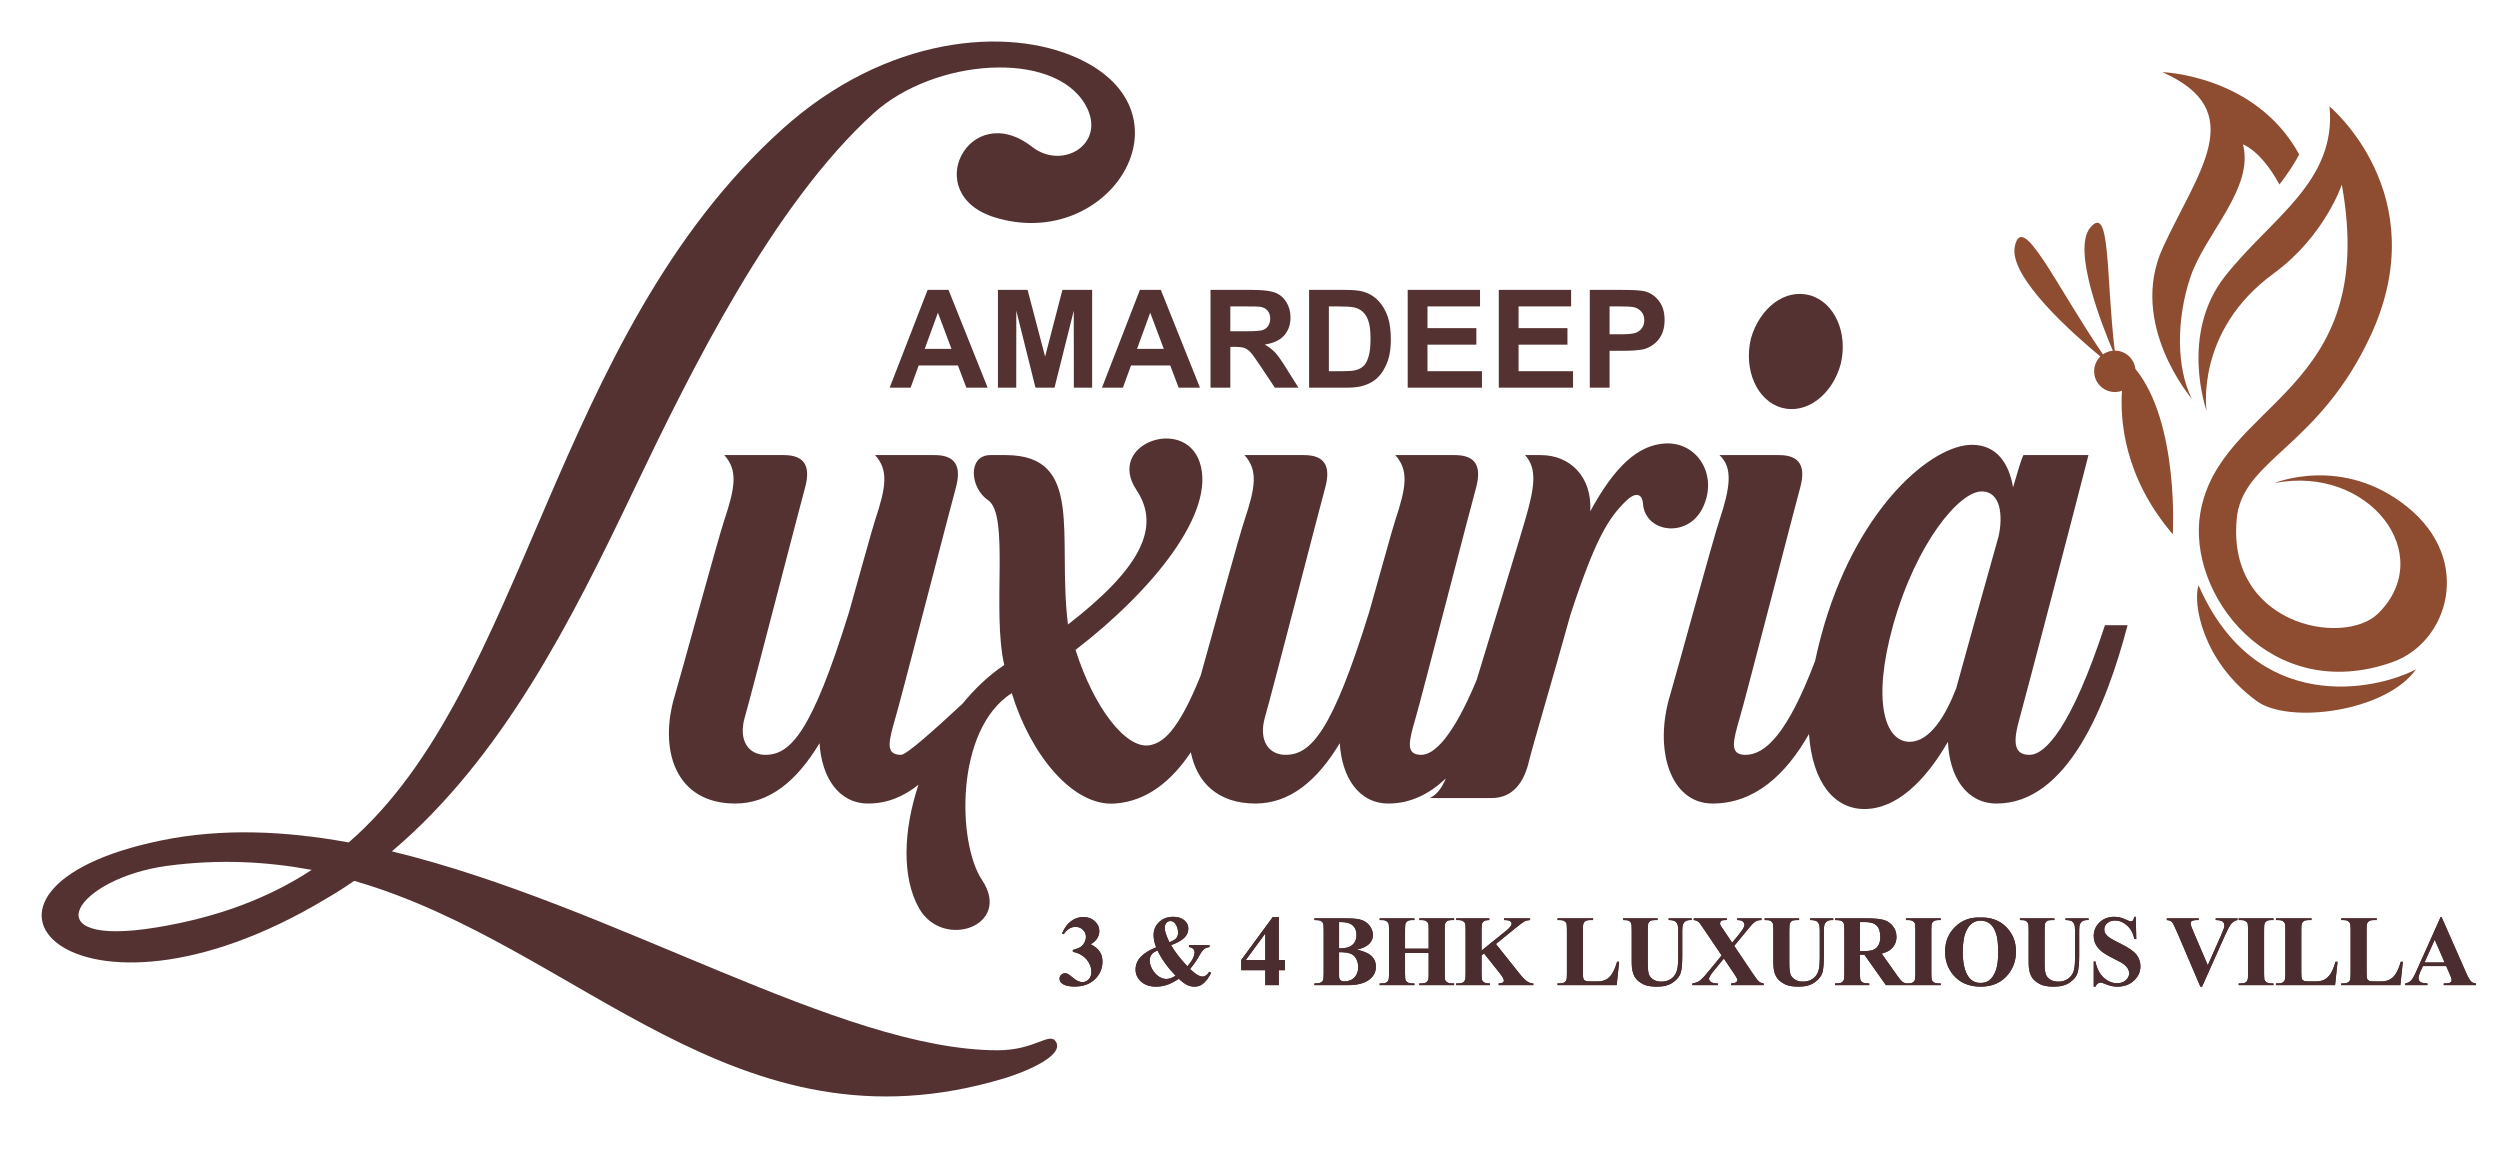
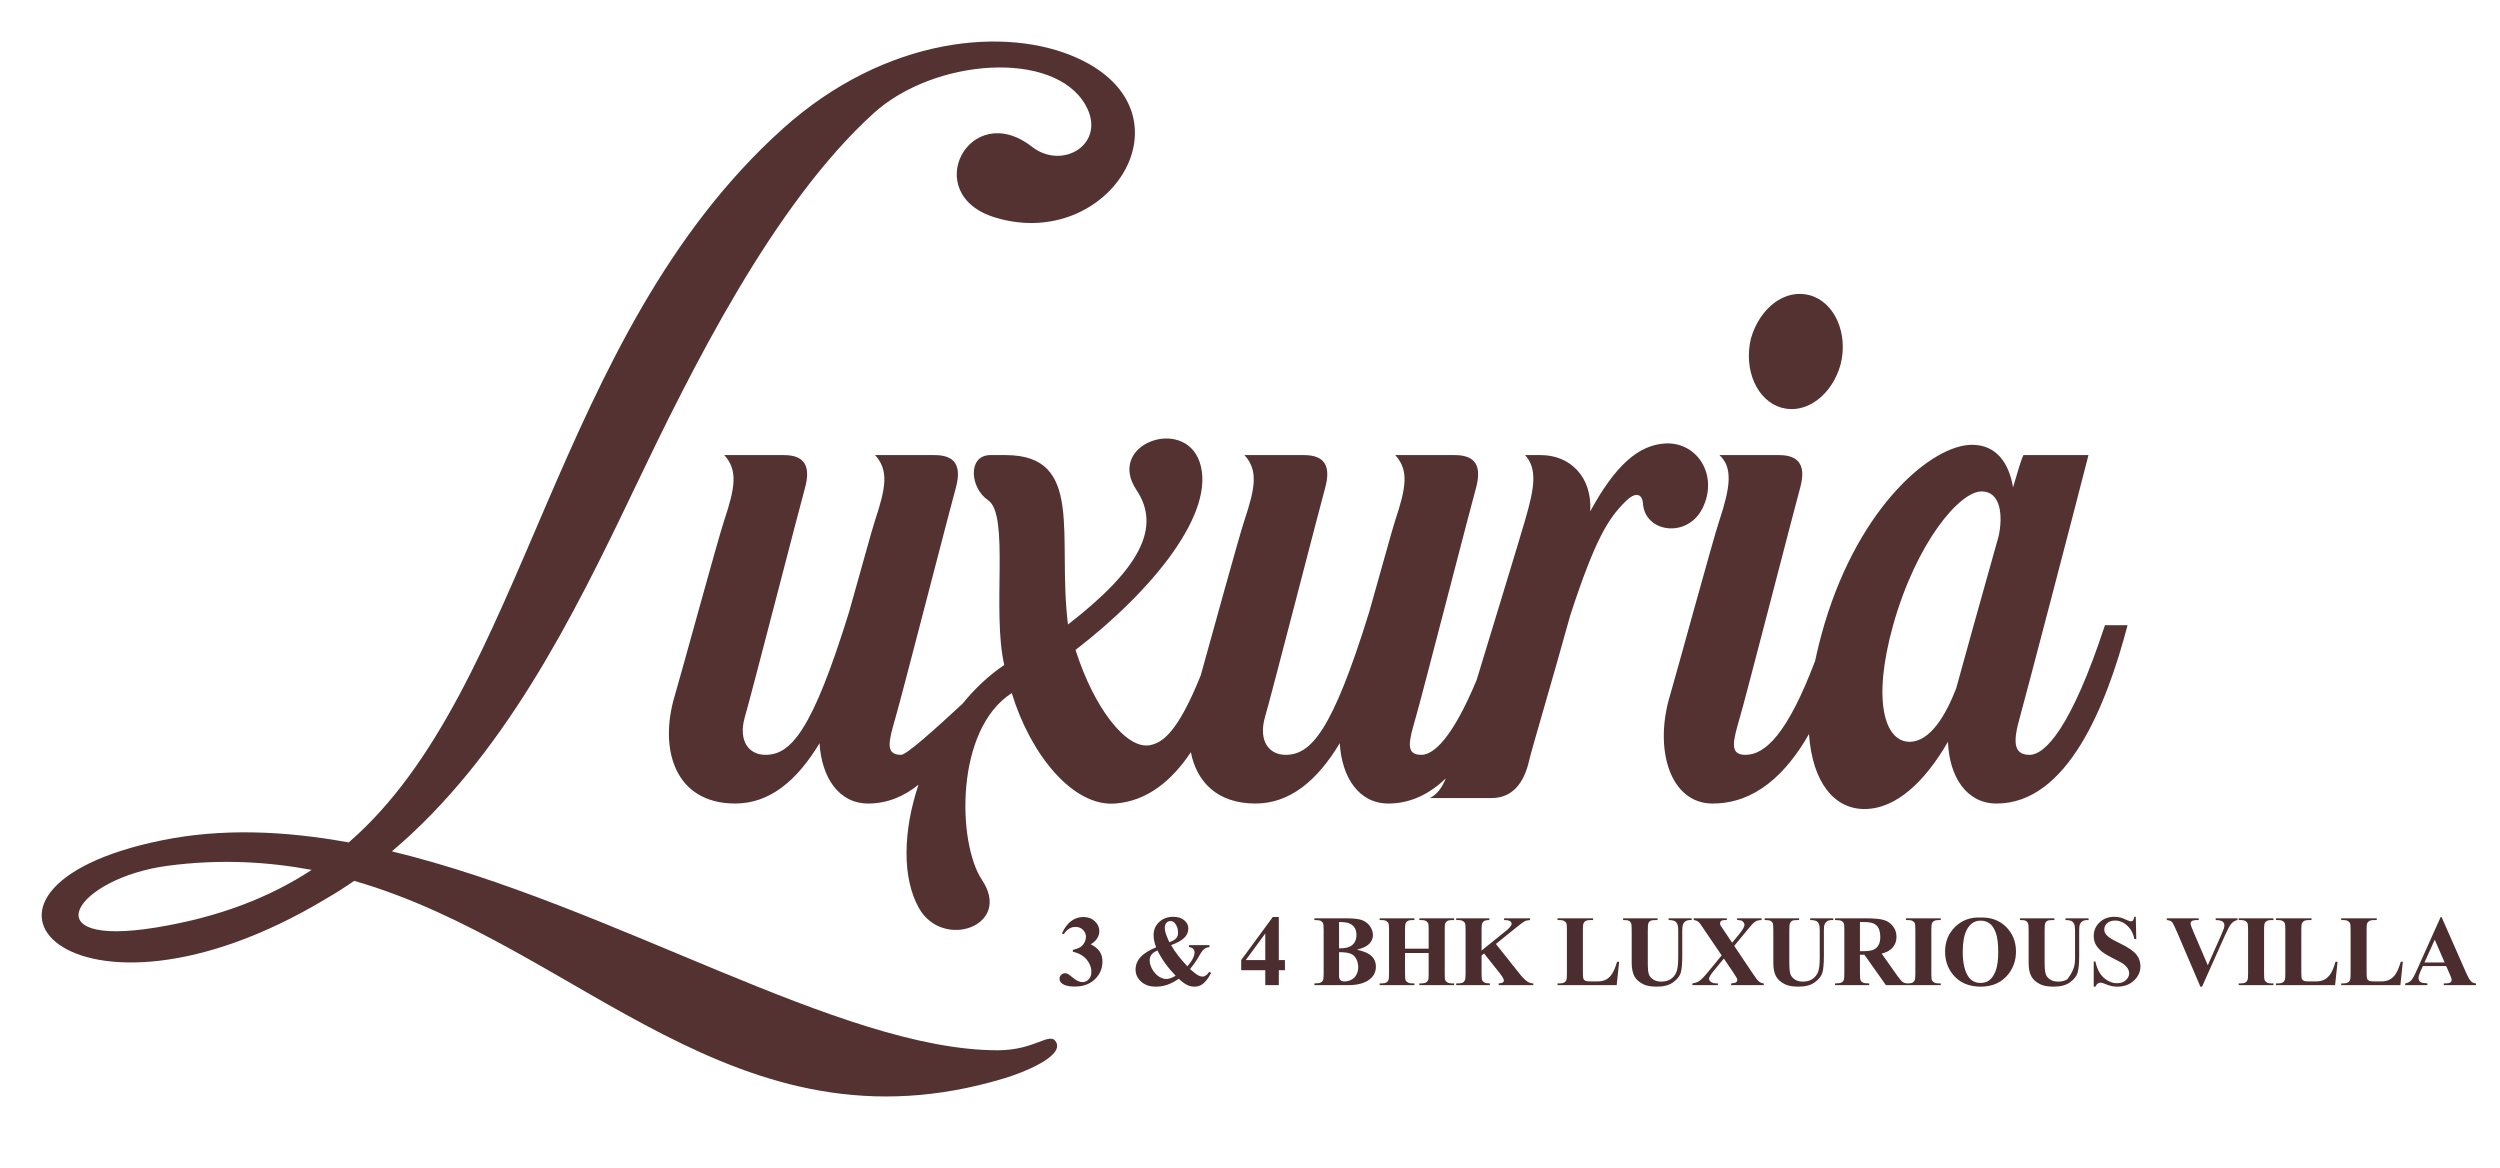
<svg xmlns="http://www.w3.org/2000/svg" width="100%" height="100%" viewBox="0 0 364 170" version="1.1" xml:space="preserve" style="fill-rule:evenodd;clip-rule:evenodd;stroke-linejoin:round;stroke-miterlimit:2;">
  <g>
    <g transform="matrix(1.333,0,0,1.333,-1150.5,-529.592)">
      <path d="M1057.71,441.832C1060.4,442.582 1063.25,440.409 1064.15,437.038C1064.97,433.666 1063.47,430.295 1060.78,429.546C1058.08,428.796 1055.31,430.894 1054.34,434.266C1053.52,437.712 1055.01,441.083 1057.71,441.832ZM972.754,515.083C974.776,514.484 979.343,512.686 978.445,511.113C977.771,509.914 976.199,512.012 972.081,512.012C954.86,512.012 930.078,496.129 905.895,490.285C918.024,480.021 925.565,464.952 932.324,450.803C938.592,437.682 947.523,419.631 958.52,409.657C965.118,403.674 978.205,402.694 981.655,408.758C984.045,412.957 979.182,415.953 975.816,413.328C969,408.013 963.46,418.502 971.772,421.045C984.275,424.87 993.866,409.643 980.832,403.664C973.127,400.128 959.874,401.198 948.562,411.38C923.337,434.087 920.644,472.454 901.178,489.311C894.215,488.038 887.327,487.738 880.738,489.086C854.683,494.406 871.08,512.086 898.707,495.454C899.755,494.855 900.804,494.181 901.777,493.507C926.484,500.624 943.405,523.924 972.754,515.083ZM880.139,498.601C866.363,500.849 871.304,493.207 881.412,491.859C887.102,491.109 892.268,491.409 897.135,492.308C892.568,495.305 887.027,497.477 880.139,498.601ZM943.398,485.061C947.142,485.061 950.137,482.589 952.607,478.468C952.832,482.214 954.704,485.061 957.924,485.061C959.992,485.061 961.813,484.295 963.414,483.004C961.739,488.028 961.59,493.146 963.464,496.48C966.063,501.105 973.713,498.432 970.352,493.408C967.649,489.368 967.39,476.97 973.605,472.999C975.626,479.667 980.268,485.436 984.91,485.061C988.392,484.791 991.065,482.595 993.164,479.455C993.8,482.693 996.05,485.061 1000.22,485.061C1003.96,485.061 1006.96,482.589 1009.43,478.468C1009.65,482.214 1011.52,485.061 1014.74,485.061C1017.16,485.061 1019.23,484.018 1021.02,482.314C1020.53,483.444 1020.02,484.086 1019.27,484.462L1026.01,484.462C1028.4,484.462 1029.6,482.664 1030.12,480.341C1030.5,478.768 1032.67,471.501 1034.62,464.458C1037.39,455.992 1038.81,453.895 1040.61,452.096C1041.8,450.898 1042.48,451.273 1042.55,452.321C1042.78,455.468 1047.42,456.142 1049.07,452.771C1050.79,449.249 1048.54,445.579 1045.02,445.728C1042.03,445.878 1039.48,448.201 1036.79,453.145C1037.01,449.325 1034.54,447.002 1031.4,447.002L1029.67,447.002C1031.02,448.5 1030.72,450.523 1029.67,454.119C1029.01,456.401 1026.41,464.896 1024.38,471.566C1021.76,477.868 1019.7,479.742 1018.34,479.742C1016.54,479.742 1016.99,478.243 1017.74,475.621C1018.26,473.898 1023.95,451.797 1024.33,450.523C1024.92,448.275 1024.33,447.002 1022,447.002L1015.49,447.002C1016.99,448.65 1016.69,450.523 1015.49,454.119C1015.19,455.018 1013.92,459.663 1012.64,464.159C1008.6,477.195 1006.28,479.742 1003.51,479.742C1001.71,479.742 1000.52,478.243 1001.26,475.621C1001.79,473.898 1007.48,451.797 1007.85,450.523C1008.45,448.275 1007.85,447.002 1005.53,447.002L999.019,447.002C1000.52,448.65 1000.22,450.523 999.019,454.119C998.529,455.529 995.587,466.254 994.244,471.06C991.723,477.332 990.042,478.451 988.654,478.693C986.108,479.143 982.589,474.647 980.568,468.279C988.953,461.836 995.991,453.221 994.12,447.751C992.397,442.731 983.862,445.803 987.231,450.823C989.927,454.869 987.68,459.363 979.744,465.507C978.546,455.917 981.616,447.002 972.931,447.002L971.209,447.002C968.758,447.065 969.054,450.607 971.011,451.924C973.392,453.527 971.419,463.951 972.781,469.927C971.094,471.061 969.566,472.509 968.228,474.154C965.303,476.868 962.115,479.742 961.517,479.742C959.72,479.742 960.17,478.243 960.918,475.621C961.442,473.898 967.133,451.797 967.507,450.523C968.106,448.275 967.507,447.002 965.186,447.002L958.672,447.002C960.17,448.65 959.87,450.523 958.672,454.119C958.372,455.018 957.1,459.663 955.827,464.159C951.784,477.195 949.463,479.742 946.693,479.742C944.896,479.742 943.698,478.243 944.446,475.621C944.971,473.898 950.661,451.797 951.035,450.523C951.634,448.275 951.035,447.002 948.714,447.002L942.201,447.002C943.698,448.65 943.398,450.523 942.201,454.119C941.602,455.843 937.334,471.501 936.81,473.224C935.013,479.143 936.81,485.061 943.398,485.061ZM1066.73,485.661C1070.25,485.661 1073.39,482.589 1075.86,478.318C1076.01,482.139 1077.88,485.061 1081.18,485.061C1088.89,485.061 1093.16,474.423 1095.48,465.582L1093.01,465.582C1089.34,476.745 1086.49,479.742 1084.77,479.742C1082.97,479.742 1082.97,478.243 1083.72,475.621C1084.17,474.048 1089.94,452.021 1091.21,447.002L1084.1,447.002C1083.87,447.451 1083.5,448.725 1082.97,450.523C1082.53,447.901 1081.18,445.878 1078.48,445.878C1074.21,445.878 1066.28,452.396 1062.38,465.432C1061.96,466.854 1061.62,468.206 1061.35,469.486C1058.33,477.464 1055.89,479.742 1053.74,479.742C1051.94,479.742 1052.39,478.243 1053.14,475.621C1053.67,473.898 1059.36,451.797 1059.73,450.523C1060.33,448.275 1059.73,447.002 1057.41,447.002L1050.9,447.002C1052.39,448.351 1052.09,450.523 1050.9,454.119C1050.3,455.843 1046.03,471.501 1045.51,473.224C1043.71,479.143 1045.51,485.061 1050.15,485.061C1054.8,485.061 1058.19,481.839 1060.68,477.469C1061.06,482.818 1063.48,485.661 1066.73,485.661ZM1069.87,465.582C1072.42,456.517 1077.13,450.973 1079.53,450.973C1081.7,450.973 1081.85,453.745 1081.4,455.843C1079.61,462.211 1077.43,470.002 1076.76,472.475C1075.64,475.396 1073.91,478.318 1071.67,478.318C1068.97,478.318 1067.55,473.898 1069.87,465.582" style="fill:rgb(84,50,50);" />
    </g>
    <g transform="matrix(1.333,0,0,1.333,-1150.5,-586.136)">
-       <path d="M1104.11,484.586C1104.11,484.586 1101.12,476.23 1106.13,469.88C1111.13,463.529 1118.32,459.603 1117.54,451.341C1117.54,451.341 1129.15,460.93 1122.05,476.322C1116.5,488.328 1108.46,489.767 1107.46,495.885C1105.93,507.962 1119.08,510.44 1122.85,506.718C1129.36,500.289 1121.83,490.466 1111.53,492.475C1111.53,492.475 1118.94,489.384 1126.01,495.061C1133.3,500.912 1130.49,509.872 1124.44,512.022C1111.07,516.781 1101.93,504.576 1103.42,495.777C1105.5,483.418 1123.01,482.817 1118.88,459.874C1118.88,459.874 1117.03,465.494 1111.43,469.588C1102.8,475.888 1104.11,484.586 1104.11,484.586ZM1093.87,478.021C1092.8,475.514 1089.4,467.029 1091.38,464.605C1093.65,461.829 1093.09,469.767 1094.08,478.01L1094.1,478.01C1095.25,478.014 1096.2,478.881 1096.33,479.997C1101.14,485.892 1100.42,498.068 1100.42,498.068C1095.01,491.755 1094.66,485.416 1094.87,482.389C1094.63,482.481 1094.36,482.532 1094.08,482.531C1092.83,482.526 1091.82,481.51 1091.83,480.261C1091.83,479.629 1092.09,479.058 1092.51,478.65C1089.79,476.403 1082.47,470.017 1083.16,466.644C1083.96,462.684 1087.53,470.706 1092.79,478.418C1093.1,478.201 1093.47,478.06 1093.87,478.021ZM1126.99,512.818C1122.56,515.143 1109.45,517.914 1103.23,503.633C1102.6,505.518 1103.57,511.878 1109.57,516.276C1113.1,518.866 1123.71,517.447 1126.99,512.818ZM1108.08,455.473C1109.78,456.251 1111.14,458.177 1112.07,459.866C1112.89,458.798 1113.62,457.718 1114.23,456.592C1109.49,447.898 1099.28,447.594 1099.28,447.594C1108.88,451.844 1103.16,458.428 1099.33,466.77C1095.5,475.112 1102.5,483.275 1102.5,483.275C1100.79,479.87 1100.79,474.562 1102.36,469.937C1103.94,465.257 1109.35,460.256 1108.08,455.473" style="fill:rgb(142,77,49);" />
-     </g>
+       </g>
    <g transform="matrix(1.333,0,0,1.333,-1150.5,-603.494)">
-       <path d="M970.972,495.081L968.643,495.081L967.721,492.649L963.439,492.649L962.552,495.081L960.265,495.081L964.411,484.398L966.695,484.398L970.972,495.081ZM967.02,490.843L965.537,486.89L964.095,490.843L967.02,490.843ZM972.093,495.081L972.093,484.398L975.331,484.398L977.245,491.684L979.136,484.398L982.382,484.398L982.382,495.081L980.384,495.081L980.376,486.671L978.271,495.081L976.194,495.081L974.099,486.671L974.091,495.081L972.093,495.081ZM994.162,495.081L991.833,495.081L990.911,492.649L986.629,492.649L985.742,495.081L983.455,495.081L987.601,484.398L989.885,484.398L994.162,495.081ZM990.21,490.843L988.726,486.89L987.285,490.843L990.21,490.843ZM995.313,495.081L995.313,484.398L999.853,484.398C1000.99,484.398 1001.82,484.495 1002.34,484.686C1002.86,484.877 1003.27,485.218 1003.58,485.708C1003.89,486.201 1004.05,486.76 1004.05,487.392C1004.05,488.195 1003.82,488.856 1003.35,489.379C1002.88,489.901 1002.18,490.229 1001.24,490.366C1001.71,490.637 1002.09,490.935 1002.39,491.261C1002.69,491.587 1003.1,492.166 1003.61,492.997L1004.92,495.081L1002.34,495.081L1000.79,492.748C1000.24,491.92 999.858,491.398 999.652,491.181C999.448,490.968 999.232,490.818 999.003,490.739C998.772,490.66 998.409,490.62 997.912,490.62L997.475,490.62L997.475,495.081L995.313,495.081ZM997.475,488.919L999.07,488.919C1000.1,488.919 1000.75,488.874 1001.01,488.787C1001.26,488.7 1001.47,488.548 1001.61,488.334C1001.76,488.12 1001.83,487.852 1001.83,487.531C1001.83,487.17 1001.73,486.882 1001.54,486.658C1001.35,486.437 1001.08,486.297 1000.73,486.24C1000.55,486.215 1000.03,486.203 999.157,486.203L997.475,486.203L997.475,488.919ZM1006.08,484.398L1010.01,484.398C1010.9,484.398 1011.58,484.465 1012.04,484.601C1012.66,484.786 1013.2,485.114 1013.65,485.586C1014.09,486.056 1014.43,486.633 1014.67,487.317C1014.9,487.998 1015.01,488.841 1015.01,489.841C1015.01,490.721 1014.9,491.478 1014.69,492.114C1014.42,492.893 1014.04,493.522 1013.54,494.002C1013.17,494.367 1012.67,494.651 1012.03,494.855C1011.56,495.007 1010.93,495.081 1010.13,495.081L1006.08,495.081L1006.08,484.398ZM1008.24,486.203L1008.24,493.276L1009.85,493.276C1010.45,493.276 1010.88,493.241 1011.14,493.173C1011.49,493.087 1011.78,492.937 1012.01,492.728C1012.24,492.519 1012.43,492.176 1012.57,491.699C1012.72,491.221 1012.79,490.567 1012.79,489.742C1012.79,488.916 1012.72,488.284 1012.57,487.842C1012.43,487.399 1012.23,487.056 1011.96,486.807C1011.7,486.561 1011.37,486.392 1010.97,486.305C1010.67,486.238 1010.08,486.203 1009.21,486.203L1008.24,486.203ZM1016.85,495.081L1016.85,484.398L1024.75,484.398L1024.75,486.203L1019.01,486.203L1019.01,488.575L1024.35,488.575L1024.35,490.381L1019.01,490.381L1019.01,493.276L1024.96,493.276L1024.96,495.081L1016.85,495.081ZM1026.8,495.081L1026.8,484.398L1034.7,484.398L1034.7,486.203L1028.96,486.203L1028.96,488.575L1034.3,488.575L1034.3,490.381L1028.96,490.381L1028.96,493.276L1034.91,493.276L1034.91,495.081L1026.8,495.081ZM1036.74,495.081L1036.74,484.398L1040.2,484.398C1041.51,484.398 1042.36,484.45 1042.76,484.557C1043.37,484.718 1043.88,485.066 1044.29,485.604C1044.71,486.141 1044.91,486.835 1044.91,487.685C1044.91,488.342 1044.79,488.891 1044.56,489.339C1044.32,489.787 1044.02,490.137 1043.65,490.393C1043.29,490.647 1042.91,490.816 1042.54,490.898C1042.02,491 1041.28,491.052 1040.31,491.052L1038.9,491.052L1038.9,495.081L1036.74,495.081ZM1038.9,486.203L1038.9,489.247L1040.08,489.247C1040.93,489.247 1041.49,489.19 1041.78,489.078C1042.06,488.966 1042.29,488.792 1042.45,488.551C1042.61,488.312 1042.69,488.036 1042.69,487.718C1042.69,487.327 1042.58,487.006 1042.35,486.753C1042.12,486.499 1041.84,486.34 1041.49,486.275C1041.23,486.228 1040.72,486.203 1039.94,486.203L1038.9,486.203Z" style="fill:rgb(84,50,50);fill-rule:nonzero;" />
-     </g>
+       </g>
    <g transform="matrix(1.438,0,0,1.438,-1252.84,-469.239)">
-       <path d="M979.864,422.673L979.864,422.5C980.243,422.391 980.505,422.289 980.652,422.193C980.798,422.098 980.925,421.954 981.031,421.76C981.137,421.566 981.19,421.368 981.19,421.169C981.19,420.894 981.09,420.657 980.888,420.459C980.687,420.261 980.436,420.163 980.137,420.163C979.669,420.163 979.273,420.409 978.947,420.901L978.763,420.836C979.003,420.28 979.309,419.862 979.683,419.583C980.057,419.302 980.473,419.163 980.932,419.163C981.399,419.163 981.787,419.305 982.091,419.591C982.395,419.877 982.547,420.212 982.547,420.595C982.547,420.843 982.477,421.085 982.336,421.314C982.197,421.545 981.975,421.75 981.675,421.927C982.06,422.115 982.355,422.348 982.559,422.626C982.761,422.903 982.863,423.251 982.863,423.67C982.863,424.372 982.608,424.971 982.1,425.464C981.59,425.957 980.906,426.204 980.051,426.204C979.48,426.204 979.064,426.109 978.802,425.92C978.614,425.787 978.518,425.617 978.518,425.408C978.518,425.257 978.573,425.125 978.683,425.019C978.792,424.911 978.918,424.857 979.06,424.857C979.171,424.857 979.273,424.881 979.37,424.926C979.422,424.952 979.611,425.098 979.936,425.36C980.259,425.624 980.563,425.755 980.845,425.755C981.09,425.755 981.301,425.658 981.478,425.464C981.653,425.27 981.741,425.023 981.741,424.724C981.741,424.27 981.581,423.85 981.263,423.467C980.944,423.084 980.478,422.819 979.864,422.673ZM991.621,422.01L993.701,422.01L993.701,422.204C993.468,422.238 993.285,422.305 993.15,422.411C993.018,422.517 992.842,422.761 992.63,423.146C992.416,423.53 992.115,423.959 991.729,424.433C992.069,424.738 992.346,424.95 992.559,425.07C992.71,425.153 992.856,425.194 992.999,425.194C993.247,425.194 993.47,425.032 993.67,424.71L993.864,424.82C993.592,425.355 993.301,425.735 992.992,425.96C992.756,426.129 992.486,426.214 992.185,426.214C991.925,426.214 991.678,426.158 991.443,426.046C991.209,425.935 990.924,425.726 990.589,425.418C990.174,425.698 989.783,425.901 989.418,426.027C989.052,426.151 988.673,426.214 988.277,426.214C987.647,426.214 987.145,426.042 986.773,425.7C986.401,425.357 986.216,424.956 986.216,424.493C986.216,423.995 986.394,423.559 986.749,423.19C987.105,422.821 987.621,422.503 988.299,422.232C988.214,422.017 988.148,421.805 988.106,421.6C988.063,421.394 988.041,421.195 988.041,421.001C988.041,420.471 988.228,420.027 988.602,419.673C988.976,419.319 989.453,419.142 990.035,419.142C990.502,419.142 990.875,419.26 991.148,419.492C991.422,419.727 991.559,420.001 991.559,420.312C991.559,420.688 991.42,421.008 991.14,421.277C990.861,421.544 990.419,421.789 989.814,422.01C990.188,422.673 990.738,423.387 991.462,424.153C991.945,423.603 992.188,423.132 992.188,422.739C992.188,422.598 992.141,422.479 992.044,422.38C991.947,422.283 991.806,422.224 991.621,422.204L991.621,422.01ZM989.637,421.716C989.987,421.586 990.22,421.449 990.34,421.301C990.46,421.153 990.519,420.974 990.519,420.765C990.519,420.394 990.421,420.079 990.223,419.824C990.094,419.656 989.934,419.571 989.744,419.571C989.586,419.571 989.451,419.632 989.341,419.754C989.229,419.877 989.173,420.043 989.173,420.253C989.173,420.415 989.2,420.59 989.255,420.775C989.307,420.96 989.436,421.275 989.637,421.716ZM988.438,422.552C988.174,422.665 987.986,422.785 987.878,422.911C987.722,423.096 987.643,423.304 987.643,423.533C987.643,423.846 987.733,424.158 987.915,424.466C988.095,424.775 988.313,425.015 988.568,425.185C988.825,425.353 989.079,425.438 989.334,425.438C989.46,425.438 989.603,425.411 989.761,425.357C989.917,425.301 990.089,425.219 990.274,425.109C989.476,424.289 988.863,423.437 988.438,422.552ZM996.911,423.52L1000.11,419.163L1000.72,419.163L1000.72,423.52L1001.34,423.52L1001.34,424.551L1000.72,424.551L1000.72,426.061L999.348,426.061L999.348,424.551L996.911,424.551L996.911,423.52ZM997.377,423.52L999.348,423.52L999.348,420.833L997.377,423.52ZM1008.63,422.47C1009.28,422.62 1009.73,422.802 1009.99,423.015C1010.37,423.318 1010.55,423.71 1010.55,424.194C1010.55,424.702 1010.35,425.124 1009.94,425.457C1009.44,425.86 1008.71,426.061 1007.75,426.061L1004.32,426.061L1004.32,425.887C1004.63,425.887 1004.85,425.859 1004.96,425.799C1005.07,425.741 1005.15,425.665 1005.19,425.571C1005.24,425.477 1005.26,425.246 1005.26,424.877L1005.26,420.479C1005.26,420.11 1005.24,419.878 1005.19,419.784C1005.15,419.688 1005.07,419.612 1004.96,419.554C1004.84,419.498 1004.63,419.469 1004.32,419.469L1004.32,419.295L1007.56,419.295C1008.34,419.295 1008.88,419.365 1009.21,419.503C1009.53,419.64 1009.78,419.846 1009.97,420.12C1010.15,420.394 1010.25,420.687 1010.25,420.994C1010.25,421.321 1010.13,421.61 1009.89,421.865C1009.65,422.118 1009.24,422.321 1008.63,422.47ZM1006.82,422.336C1007.3,422.336 1007.65,422.283 1007.87,422.176C1008.1,422.071 1008.27,421.921 1008.39,421.728C1008.51,421.535 1008.58,421.289 1008.58,420.989C1008.58,420.69 1008.52,420.445 1008.4,420.254C1008.28,420.062 1008.11,419.918 1007.88,419.817C1007.66,419.717 1007.31,419.67 1006.82,419.673L1006.82,422.336ZM1006.82,422.724L1006.82,425.141C1006.82,425.32 1006.86,425.456 1006.95,425.546C1007.04,425.637 1007.18,425.684 1007.35,425.684C1007.62,425.684 1007.85,425.624 1008.08,425.507C1008.3,425.389 1008.47,425.219 1008.58,424.995C1008.7,424.772 1008.76,424.522 1008.76,424.248C1008.76,423.933 1008.69,423.651 1008.56,423.401C1008.43,423.151 1008.24,422.974 1007.98,422.872C1007.72,422.77 1007.33,422.72 1006.82,422.724ZM1013.5,422.806L1013.5,424.908C1013.5,425.257 1013.52,425.474 1013.56,425.561C1013.59,425.648 1013.67,425.724 1013.78,425.789C1013.89,425.855 1014.04,425.887 1014.22,425.887L1014.45,425.887L1014.45,426.061L1010.93,426.061L1010.93,425.887L1011.15,425.887C1011.35,425.887 1011.5,425.852 1011.62,425.782C1011.71,425.735 1011.78,425.655 1011.82,425.54C1011.86,425.46 1011.88,425.25 1011.88,424.908L1011.88,420.449C1011.88,420.1 1011.86,419.882 1011.82,419.795C1011.78,419.709 1011.71,419.632 1011.6,419.567C1011.49,419.501 1011.34,419.469 1011.15,419.469L1010.93,419.469L1010.93,419.295L1014.45,419.295L1014.45,419.469L1014.22,419.469C1014.03,419.469 1013.87,419.504 1013.76,419.574C1013.67,419.622 1013.6,419.702 1013.55,419.816C1013.52,419.896 1013.5,420.106 1013.5,420.449L1013.5,422.367L1015.89,422.367L1015.89,420.449C1015.89,420.1 1015.88,419.882 1015.84,419.795C1015.8,419.709 1015.73,419.632 1015.62,419.567C1015.5,419.501 1015.36,419.469 1015.17,419.469L1014.95,419.469L1014.95,419.295L1018.47,419.295L1018.47,419.469L1018.25,419.469C1018.05,419.469 1017.89,419.504 1017.77,419.574C1017.69,419.622 1017.62,419.702 1017.57,419.816C1017.53,419.896 1017.52,420.106 1017.52,420.449L1017.52,424.908C1017.52,425.257 1017.53,425.474 1017.57,425.561C1017.61,425.648 1017.68,425.724 1017.8,425.789C1017.91,425.855 1018.06,425.887 1018.25,425.887L1018.47,425.887L1018.47,426.061L1014.95,426.061L1014.95,425.887L1015.17,425.887C1015.36,425.887 1015.52,425.852 1015.64,425.782C1015.72,425.735 1015.79,425.655 1015.84,425.54C1015.88,425.46 1015.89,425.25 1015.89,424.908L1015.89,422.806L1013.5,422.806ZM1022.7,421.891L1025.07,424.871C1025.4,425.29 1025.69,425.576 1025.93,425.727C1026.11,425.835 1026.3,425.887 1026.49,425.887L1026.49,426.061L1022.98,426.061L1022.98,425.887C1023.2,425.867 1023.35,425.832 1023.41,425.782C1023.48,425.731 1023.51,425.67 1023.51,425.595C1023.51,425.454 1023.36,425.188 1023.05,424.799L1021.5,422.853L1021.25,423.057L1021.25,424.908C1021.25,425.263 1021.27,425.484 1021.31,425.571C1021.35,425.658 1021.43,425.733 1021.54,425.794C1021.65,425.857 1021.84,425.887 1022.09,425.887L1022.09,426.061L1018.68,426.061L1018.68,425.887L1018.9,425.887C1019.1,425.887 1019.26,425.852 1019.38,425.782C1019.46,425.735 1019.53,425.655 1019.57,425.54C1019.61,425.46 1019.63,425.25 1019.63,424.908L1019.63,420.449C1019.63,420.1 1019.61,419.882 1019.57,419.795C1019.54,419.709 1019.46,419.632 1019.35,419.567C1019.24,419.501 1019.09,419.469 1018.9,419.469L1018.68,419.469L1018.68,419.295L1022.03,419.295L1022.03,419.469C1021.81,419.469 1021.63,419.503 1021.51,419.569C1021.43,419.617 1021.36,419.695 1021.31,419.805C1021.27,419.889 1021.25,420.103 1021.25,420.449L1021.25,422.559L1023.76,420.535C1024.11,420.248 1024.29,420.016 1024.29,419.845C1024.29,419.715 1024.21,419.615 1024.07,419.54C1024,419.503 1023.82,419.479 1023.53,419.469L1023.53,419.295L1026.16,419.295L1026.16,419.469C1025.92,419.486 1025.74,419.528 1025.6,419.598C1025.47,419.666 1025.16,419.901 1024.67,420.299L1022.7,421.891ZM1035.18,423.694L1034.93,426.061L1028.94,426.061L1028.94,425.887L1029.16,425.887C1029.36,425.887 1029.52,425.852 1029.64,425.782C1029.72,425.735 1029.79,425.655 1029.84,425.54C1029.87,425.46 1029.89,425.25 1029.89,424.908L1029.89,420.449C1029.89,420.1 1029.87,419.882 1029.84,419.795C1029.8,419.709 1029.72,419.632 1029.61,419.567C1029.5,419.501 1029.35,419.469 1029.16,419.469L1028.94,419.469L1028.94,419.295L1032.54,419.295L1032.54,419.469L1032.25,419.469C1032.05,419.469 1031.89,419.504 1031.77,419.574C1031.68,419.622 1031.62,419.702 1031.57,419.816C1031.53,419.896 1031.51,420.106 1031.51,420.449L1031.51,424.765C1031.51,425.11 1031.53,425.331 1031.57,425.426C1031.61,425.522 1031.69,425.592 1031.8,425.639C1031.89,425.668 1032.09,425.684 1032.4,425.684L1032.96,425.684C1033.32,425.684 1033.62,425.621 1033.86,425.495C1034.09,425.369 1034.3,425.17 1034.47,424.897C1034.65,424.625 1034.81,424.224 1034.97,423.694L1035.18,423.694ZM1035.58,419.295L1039.07,419.295L1039.07,419.469L1038.89,419.469C1038.63,419.469 1038.45,419.496 1038.35,419.552C1038.25,419.607 1038.18,419.683 1038.14,419.78C1038.1,419.877 1038.08,420.12 1038.08,420.51L1038.08,423.819C1038.08,424.425 1038.12,424.824 1038.21,425.02C1038.3,425.218 1038.45,425.379 1038.66,425.51C1038.87,425.639 1039.14,425.704 1039.45,425.704C1039.82,425.704 1040.13,425.622 1040.39,425.457C1040.64,425.292 1040.84,425.066 1040.96,424.777C1041.09,424.488 1041.16,423.984 1041.16,423.267L1041.16,420.51C1041.16,420.205 1041.12,419.986 1041.06,419.856C1041,419.726 1040.92,419.636 1040.82,419.585C1040.67,419.508 1040.46,419.469 1040.19,419.469L1040.19,419.295L1042.52,419.295L1042.52,419.469L1042.38,419.469C1042.19,419.469 1042.04,419.508 1041.91,419.585C1041.79,419.661 1041.69,419.777 1041.64,419.931C1041.6,420.039 1041.57,420.231 1041.57,420.51L1041.57,423.078C1041.57,423.872 1041.52,424.445 1041.42,424.797C1041.31,425.151 1041.06,425.474 1040.65,425.77C1040.25,426.066 1039.7,426.214 1039,426.214C1038.41,426.214 1037.96,426.136 1037.64,425.979C1037.21,425.767 1036.9,425.495 1036.72,425.161C1036.55,424.83 1036.45,424.382 1036.45,423.821L1036.45,420.51C1036.45,420.117 1036.43,419.874 1036.39,419.778C1036.35,419.683 1036.27,419.607 1036.17,419.549C1036.06,419.492 1035.86,419.465 1035.58,419.469L1035.58,419.295ZM1046.83,422.086L1048.69,424.855C1049,425.323 1049.22,425.607 1049.35,425.707C1049.48,425.808 1049.64,425.867 1049.82,425.887L1049.82,426.061L1046.52,426.061L1046.52,425.887C1046.78,425.867 1046.95,425.826 1047.03,425.767C1047.1,425.706 1047.14,425.633 1047.14,425.544C1047.14,425.484 1047.13,425.43 1047.11,425.384C1047.06,425.282 1046.94,425.095 1046.76,424.818L1045.78,423.369L1044.75,424.619C1044.44,425.005 1044.28,425.267 1044.28,425.405C1044.28,425.501 1044.32,425.592 1044.4,425.676C1044.48,425.76 1044.6,425.821 1044.76,425.857C1044.83,425.877 1044.97,425.887 1045.18,425.887L1045.18,426.061L1042.59,426.061L1042.59,425.887C1042.88,425.843 1043.12,425.763 1043.29,425.646C1043.51,425.491 1043.82,425.17 1044.22,424.678L1045.56,423.051L1043.84,420.513C1043.56,420.093 1043.4,419.858 1043.36,419.812C1043.27,419.7 1043.18,419.622 1043.09,419.574C1043.01,419.528 1042.89,419.492 1042.73,419.469L1042.73,419.295L1046.08,419.295L1046.08,419.469L1045.91,419.469C1045.72,419.469 1045.59,419.499 1045.51,419.562C1045.43,419.624 1045.4,419.702 1045.4,419.797C1045.4,419.87 1045.41,419.935 1045.43,419.988L1045.78,420.511L1046.62,421.767L1047.32,420.916C1047.68,420.464 1047.87,420.147 1047.87,419.967C1047.87,419.875 1047.84,419.792 1047.79,419.715C1047.74,419.639 1047.66,419.577 1047.57,419.533C1047.47,419.491 1047.32,419.469 1047.12,419.469L1047.12,419.295L1049.6,419.295L1049.6,419.469C1049.41,419.472 1049.25,419.496 1049.13,419.542C1049.01,419.588 1048.88,419.673 1048.75,419.797C1048.66,419.877 1048.44,420.128 1048.1,420.549L1046.83,422.086ZM1049.91,419.295L1053.4,419.295L1053.4,419.469L1053.23,419.469C1052.96,419.469 1052.78,419.496 1052.68,419.552C1052.59,419.607 1052.52,419.683 1052.48,419.78C1052.43,419.877 1052.41,420.12 1052.41,420.51L1052.41,423.819C1052.41,424.425 1052.46,424.824 1052.55,425.02C1052.64,425.218 1052.79,425.379 1053,425.51C1053.21,425.639 1053.47,425.704 1053.79,425.704C1054.16,425.704 1054.47,425.622 1054.72,425.457C1054.98,425.292 1055.17,425.066 1055.3,424.777C1055.43,424.488 1055.49,423.984 1055.49,423.267L1055.49,420.51C1055.49,420.205 1055.46,419.986 1055.4,419.856C1055.34,419.726 1055.26,419.636 1055.16,419.585C1055.01,419.508 1054.8,419.469 1054.52,419.469L1054.52,419.295L1056.86,419.295L1056.86,419.469L1056.72,419.469C1056.53,419.469 1056.38,419.508 1056.25,419.585C1056.12,419.661 1056.03,419.777 1055.98,419.931C1055.93,420.039 1055.91,420.231 1055.91,420.51L1055.91,423.078C1055.91,423.872 1055.86,424.445 1055.76,424.797C1055.65,425.151 1055.4,425.474 1054.99,425.77C1054.59,426.066 1054.04,426.214 1053.34,426.214C1052.75,426.214 1052.3,426.136 1051.98,425.979C1051.55,425.767 1051.24,425.495 1051.06,425.161C1050.88,424.83 1050.79,424.382 1050.79,423.821L1050.79,420.51C1050.79,420.117 1050.77,419.874 1050.73,419.778C1050.68,419.683 1050.61,419.607 1050.5,419.549C1050.4,419.492 1050.2,419.465 1049.91,419.469L1049.91,419.295ZM1059.56,422.979L1059.56,424.887C1059.56,425.251 1059.58,425.483 1059.63,425.576C1059.67,425.672 1059.75,425.746 1059.87,425.802C1059.98,425.859 1060.19,425.887 1060.5,425.887L1060.5,426.061L1057.04,426.061L1057.04,425.887C1057.36,425.887 1057.57,425.859 1057.68,425.801C1057.79,425.743 1057.87,425.666 1057.91,425.574C1057.96,425.481 1057.98,425.251 1057.98,424.887L1057.98,420.469C1057.98,420.103 1057.96,419.874 1057.91,419.78C1057.87,419.685 1057.79,419.61 1057.68,419.554C1057.56,419.498 1057.35,419.469 1057.04,419.469L1057.04,419.295L1060.18,419.295C1061,419.295 1061.6,419.352 1061.98,419.465C1062.36,419.577 1062.66,419.787 1062.9,420.093C1063.14,420.397 1063.26,420.754 1063.26,421.165C1063.26,421.663 1063.08,422.076 1062.72,422.403C1062.5,422.61 1062.17,422.765 1061.76,422.867L1063.38,425.158C1063.6,425.452 1063.75,425.636 1063.84,425.709C1063.97,425.811 1064.13,425.867 1064.31,425.877L1064.31,426.061L1062.19,426.061L1060.01,422.979L1059.56,422.979ZM1059.56,419.673L1059.56,422.622L1059.85,422.622C1060.31,422.622 1060.65,422.58 1060.88,422.496C1061.11,422.411 1061.29,422.258 1061.42,422.039C1061.56,421.819 1061.62,421.532 1061.62,421.178C1061.62,420.665 1061.5,420.285 1061.26,420.04C1061.02,419.795 1060.63,419.673 1060.1,419.673L1059.56,419.673ZM1067.74,425.887L1067.74,426.061L1064.22,426.061L1064.22,425.887L1064.44,425.887C1064.64,425.887 1064.8,425.852 1064.92,425.782C1065,425.735 1065.07,425.655 1065.12,425.54C1065.15,425.46 1065.17,425.25 1065.17,424.908L1065.17,420.449C1065.17,420.1 1065.15,419.882 1065.12,419.795C1065.08,419.709 1065.01,419.632 1064.89,419.567C1064.78,419.501 1064.63,419.469 1064.44,419.469L1064.22,419.469L1064.22,419.295L1067.74,419.295L1067.74,419.469L1067.52,419.469C1067.32,419.469 1067.17,419.504 1067.05,419.574C1066.96,419.622 1066.89,419.702 1066.85,419.816C1066.81,419.896 1066.79,420.106 1066.79,420.449L1066.79,424.908C1066.79,425.257 1066.81,425.474 1066.85,425.561C1066.89,425.648 1066.96,425.724 1067.07,425.789C1067.18,425.855 1067.33,425.887 1067.52,425.887L1067.74,425.887ZM1071.72,419.214C1072.8,419.175 1073.67,419.488 1074.35,420.154C1075.02,420.823 1075.36,421.656 1075.36,422.659C1075.36,423.515 1075.11,424.268 1074.61,424.92C1073.94,425.782 1073,426.214 1071.79,426.214C1070.57,426.214 1069.63,425.802 1068.97,424.979C1068.44,424.328 1068.18,423.557 1068.18,422.665C1068.18,421.661 1068.52,420.826 1069.2,420.158C1069.89,419.488 1070.73,419.175 1071.72,419.214ZM1071.78,419.53C1071.16,419.53 1070.69,419.845 1070.37,420.476C1070.1,420.992 1069.97,421.736 1069.97,422.705C1069.97,423.857 1070.18,424.709 1070.58,425.26C1070.87,425.644 1071.26,425.836 1071.77,425.836C1072.12,425.836 1072.4,425.753 1072.63,425.588C1072.92,425.375 1073.15,425.035 1073.32,424.57C1073.48,424.104 1073.56,423.494 1073.56,422.746C1073.56,421.853 1073.48,421.185 1073.31,420.742C1073.15,420.299 1072.93,419.986 1072.67,419.804C1072.42,419.622 1072.12,419.53 1071.78,419.53ZM1075.76,419.295L1079.25,419.295L1079.25,419.469L1079.07,419.469C1078.81,419.469 1078.63,419.496 1078.53,419.552C1078.43,419.607 1078.36,419.683 1078.32,419.78C1078.28,419.877 1078.26,420.12 1078.26,420.51L1078.26,423.819C1078.26,424.425 1078.31,424.824 1078.4,425.02C1078.49,425.218 1078.64,425.379 1078.85,425.51C1079.06,425.639 1079.32,425.704 1079.64,425.704C1080,425.704 1080.32,425.622 1080.57,425.457C1080.83,425.292 1081.02,425.066 1081.15,424.777C1081.28,424.488 1081.34,423.984 1081.34,423.267L1081.34,420.51C1081.34,420.205 1081.31,419.986 1081.24,419.856C1081.18,419.726 1081.1,419.636 1081.01,419.585C1080.86,419.508 1080.64,419.469 1080.37,419.469L1080.37,419.295L1082.71,419.295L1082.71,419.469L1082.57,419.469C1082.38,419.469 1082.22,419.508 1082.1,419.585C1081.97,419.661 1081.88,419.777 1081.82,419.931C1081.78,420.039 1081.76,420.231 1081.76,420.51L1081.76,423.078C1081.76,423.872 1081.7,424.445 1081.6,424.797C1081.5,425.151 1081.24,425.474 1080.84,425.77C1080.43,426.066 1079.88,426.214 1079.18,426.214C1078.6,426.214 1078.15,426.136 1077.83,425.979C1077.39,425.767 1077.09,425.495 1076.91,425.161C1076.73,424.83 1076.64,424.382 1076.64,423.821L1076.64,420.51C1076.64,420.117 1076.62,419.874 1076.57,419.778C1076.53,419.683 1076.46,419.607 1076.35,419.549C1076.24,419.492 1076.05,419.465 1075.76,419.469L1075.76,419.295ZM1087.49,419.142L1087.54,421.398L1087.34,421.398C1087.24,420.833 1087,420.379 1086.62,420.035C1086.25,419.691 1085.84,419.52 1085.4,419.52C1085.06,419.52 1084.79,419.61 1084.59,419.792C1084.39,419.972 1084.3,420.181 1084.3,420.416C1084.3,420.566 1084.33,420.698 1084.4,420.816C1084.5,420.97 1084.65,421.125 1084.87,421.279C1085.02,421.387 1085.38,421.583 1085.95,421.862C1086.74,422.25 1087.27,422.617 1087.55,422.962C1087.82,423.307 1087.96,423.702 1087.96,424.147C1087.96,424.712 1087.74,425.197 1087.3,425.603C1086.86,426.01 1086.3,426.214 1085.62,426.214C1085.41,426.214 1085.2,426.192 1085.02,426.149C1084.83,426.107 1084.59,426.025 1084.3,425.905C1084.14,425.838 1084.01,425.806 1083.91,425.806C1083.82,425.806 1083.73,425.84 1083.63,425.906C1083.54,425.974 1083.46,426.076 1083.4,426.214L1083.23,426.214L1083.23,423.663L1083.4,423.663C1083.55,424.379 1083.83,424.926 1084.24,425.302C1084.66,425.678 1085.11,425.867 1085.59,425.867C1085.96,425.867 1086.26,425.765 1086.48,425.563C1086.7,425.36 1086.82,425.125 1086.82,424.855C1086.82,424.697 1086.77,424.542 1086.69,424.393C1086.6,424.243 1086.47,424.102 1086.3,423.966C1086.13,423.831 1085.82,423.656 1085.38,423.44C1084.77,423.139 1084.33,422.881 1084.06,422.668C1083.79,422.455 1083.59,422.217 1083.44,421.955C1083.3,421.692 1083.23,421.403 1083.23,421.088C1083.23,420.549 1083.42,420.09 1083.82,419.71C1084.21,419.331 1084.71,419.142 1085.31,419.142C1085.53,419.142 1085.75,419.168 1085.95,419.221C1086.11,419.261 1086.3,419.335 1086.52,419.441C1086.75,419.549 1086.9,419.602 1086.99,419.602C1087.08,419.602 1087.15,419.576 1087.2,419.523C1087.25,419.471 1087.29,419.343 1087.34,419.142L1087.49,419.142ZM1097.79,419.295L1097.79,419.469C1097.55,419.51 1097.33,419.64 1097.14,419.865C1097,420.032 1096.79,420.425 1096.51,421.044L1094.2,426.214L1094.03,426.214L1091.73,420.831C1091.45,420.18 1091.26,419.797 1091.17,419.685C1091.07,419.571 1090.9,419.499 1090.63,419.469L1090.63,419.295L1093.86,419.295L1093.86,419.469L1093.75,419.469C1093.45,419.469 1093.26,419.506 1093.15,419.581C1093.07,419.63 1093.04,419.705 1093.04,419.804C1093.04,419.865 1093.05,419.937 1093.08,420.02C1093.1,420.102 1093.19,420.323 1093.34,420.683L1094.78,424.044L1096.11,421.052C1096.27,420.685 1096.37,420.44 1096.41,420.316C1096.45,420.191 1096.46,420.086 1096.46,419.998C1096.46,419.897 1096.44,419.809 1096.38,419.731C1096.33,419.654 1096.26,419.595 1096.15,419.554C1096.01,419.498 1095.82,419.469 1095.58,419.469L1095.58,419.295L1097.79,419.295ZM1101.43,425.887L1101.43,426.061L1097.91,426.061L1097.91,425.887L1098.13,425.887C1098.33,425.887 1098.49,425.852 1098.61,425.782C1098.69,425.735 1098.76,425.655 1098.8,425.54C1098.84,425.46 1098.86,425.25 1098.86,424.908L1098.86,420.449C1098.86,420.1 1098.84,419.882 1098.8,419.795C1098.77,419.709 1098.69,419.632 1098.58,419.567C1098.47,419.501 1098.32,419.469 1098.13,419.469L1097.91,419.469L1097.91,419.295L1101.43,419.295L1101.43,419.469L1101.2,419.469C1101.01,419.469 1100.86,419.504 1100.74,419.574C1100.65,419.622 1100.58,419.702 1100.53,419.816C1100.5,419.896 1100.48,420.106 1100.48,420.449L1100.48,424.908C1100.48,425.257 1100.5,425.474 1100.54,425.561C1100.58,425.648 1100.65,425.724 1100.76,425.789C1100.87,425.855 1101.02,425.887 1101.2,425.887L1101.43,425.887ZM1107.92,423.694L1107.67,426.061L1101.68,426.061L1101.68,425.887L1101.9,425.887C1102.1,425.887 1102.26,425.852 1102.38,425.782C1102.46,425.735 1102.53,425.655 1102.58,425.54C1102.61,425.46 1102.63,425.25 1102.63,424.908L1102.63,420.449C1102.63,420.1 1102.61,419.882 1102.58,419.795C1102.54,419.709 1102.47,419.632 1102.36,419.567C1102.25,419.501 1102.1,419.469 1101.9,419.469L1101.68,419.469L1101.68,419.295L1105.28,419.295L1105.28,419.469L1104.99,419.469C1104.79,419.469 1104.63,419.504 1104.51,419.574C1104.43,419.622 1104.36,419.702 1104.31,419.816C1104.27,419.896 1104.25,420.106 1104.25,420.449L1104.25,424.765C1104.25,425.11 1104.27,425.331 1104.31,425.426C1104.35,425.522 1104.43,425.592 1104.54,425.639C1104.63,425.668 1104.83,425.684 1105.14,425.684L1105.7,425.684C1106.06,425.684 1106.36,425.621 1106.6,425.495C1106.84,425.369 1107.04,425.17 1107.22,424.897C1107.39,424.625 1107.56,424.224 1107.71,423.694L1107.92,423.694ZM1114.53,423.694L1114.28,426.061L1108.29,426.061L1108.29,425.887L1108.51,425.887C1108.71,425.887 1108.86,425.852 1108.98,425.782C1109.07,425.735 1109.14,425.655 1109.18,425.54C1109.22,425.46 1109.24,425.25 1109.24,424.908L1109.24,420.449C1109.24,420.1 1109.22,419.882 1109.18,419.795C1109.14,419.709 1109.07,419.632 1108.96,419.567C1108.85,419.501 1108.7,419.469 1108.51,419.469L1108.29,419.469L1108.29,419.295L1111.89,419.295L1111.89,419.469L1111.59,419.469C1111.4,419.469 1111.24,419.504 1111.12,419.574C1111.03,419.622 1110.96,419.702 1110.91,419.816C1110.88,419.896 1110.86,420.106 1110.86,420.449L1110.86,424.765C1110.86,425.11 1110.88,425.331 1110.92,425.426C1110.96,425.522 1111.04,425.592 1111.15,425.639C1111.23,425.668 1111.43,425.684 1111.75,425.684L1112.31,425.684C1112.67,425.684 1112.97,425.621 1113.2,425.495C1113.44,425.369 1113.65,425.17 1113.82,424.897C1114,424.625 1114.16,424.224 1114.32,423.694L1114.53,423.694ZM1118.92,424.132L1116.56,424.132L1116.26,424.792C1116.17,425.013 1116.12,425.197 1116.12,425.342C1116.12,425.534 1116.2,425.675 1116.35,425.767C1116.44,425.82 1116.66,425.86 1117.02,425.887L1117.02,426.061L1114.77,426.061L1114.77,425.887C1115.01,425.85 1115.21,425.748 1115.37,425.583C1115.52,425.417 1115.72,425.073 1115.94,424.553L1118.36,419.163L1118.45,419.163L1120.89,424.702C1121.12,425.233 1121.31,425.568 1121.46,425.706C1121.58,425.811 1121.73,425.871 1121.94,425.887L1121.94,426.061L1118.67,426.061L1118.67,425.887L1118.81,425.887C1119.07,425.887 1119.26,425.85 1119.36,425.775C1119.43,425.722 1119.47,425.644 1119.47,425.544C1119.47,425.483 1119.46,425.42 1119.44,425.355C1119.43,425.326 1119.38,425.198 1119.29,424.976L1118.92,424.132ZM1118.76,423.765L1117.76,421.46L1116.72,423.765L1118.76,423.765Z" style="fill:rgb(76,45,47);fill-rule:nonzero;" />
-     </g>
+       </g>
    <g transform="matrix(1.438,0,0,1.438,-1252.84,-469.239)">
-       <path d="M979.864,422.673L979.864,422.5C980.243,422.391 980.505,422.289 980.652,422.193C980.798,422.098 980.925,421.954 981.031,421.76C981.137,421.566 981.19,421.368 981.19,421.169C981.19,420.894 981.09,420.657 980.888,420.459C980.687,420.261 980.436,420.163 980.137,420.163C979.669,420.163 979.273,420.409 978.947,420.901L978.763,420.836C979.003,420.28 979.309,419.862 979.683,419.583C980.057,419.302 980.473,419.163 980.932,419.163C981.399,419.163 981.787,419.305 982.091,419.591C982.395,419.877 982.547,420.212 982.547,420.595C982.547,420.843 982.477,421.085 982.336,421.314C982.197,421.545 981.975,421.75 981.675,421.927C982.06,422.115 982.355,422.348 982.559,422.626C982.761,422.903 982.863,423.251 982.863,423.67C982.863,424.372 982.608,424.971 982.1,425.464C981.59,425.957 980.906,426.204 980.051,426.204C979.48,426.204 979.064,426.109 978.802,425.92C978.614,425.787 978.518,425.617 978.518,425.408C978.518,425.257 978.573,425.125 978.683,425.019C978.792,424.911 978.918,424.857 979.06,424.857C979.171,424.857 979.273,424.881 979.37,424.926C979.422,424.952 979.611,425.098 979.936,425.36C980.259,425.624 980.563,425.755 980.845,425.755C981.09,425.755 981.301,425.658 981.478,425.464C981.653,425.27 981.741,425.023 981.741,424.724C981.741,424.27 981.581,423.85 981.263,423.467C980.944,423.084 980.478,422.819 979.864,422.673ZM991.621,422.01L993.701,422.01L993.701,422.204C993.468,422.238 993.285,422.305 993.15,422.411C993.018,422.517 992.842,422.761 992.63,423.146C992.416,423.53 992.115,423.959 991.729,424.433C992.069,424.738 992.346,424.95 992.559,425.07C992.71,425.153 992.856,425.194 992.999,425.194C993.247,425.194 993.47,425.032 993.67,424.71L993.864,424.82C993.592,425.355 993.301,425.735 992.992,425.96C992.756,426.129 992.486,426.214 992.185,426.214C991.925,426.214 991.678,426.158 991.443,426.046C991.209,425.935 990.924,425.726 990.589,425.418C990.174,425.698 989.783,425.901 989.418,426.027C989.052,426.151 988.673,426.214 988.277,426.214C987.647,426.214 987.145,426.042 986.773,425.7C986.401,425.357 986.216,424.956 986.216,424.493C986.216,423.995 986.394,423.559 986.749,423.19C987.105,422.821 987.621,422.503 988.299,422.232C988.214,422.017 988.148,421.805 988.106,421.6C988.063,421.394 988.041,421.195 988.041,421.001C988.041,420.471 988.228,420.027 988.602,419.673C988.976,419.319 989.453,419.142 990.035,419.142C990.502,419.142 990.875,419.26 991.148,419.492C991.422,419.727 991.559,420.001 991.559,420.312C991.559,420.688 991.42,421.008 991.14,421.277C990.861,421.544 990.419,421.789 989.814,422.01C990.188,422.673 990.738,423.387 991.462,424.153C991.945,423.603 992.188,423.132 992.188,422.739C992.188,422.598 992.141,422.479 992.044,422.38C991.947,422.283 991.806,422.224 991.621,422.204L991.621,422.01ZM989.637,421.716C989.987,421.586 990.22,421.449 990.34,421.301C990.46,421.153 990.519,420.974 990.519,420.765C990.519,420.394 990.421,420.079 990.223,419.824C990.094,419.656 989.934,419.571 989.744,419.571C989.586,419.571 989.451,419.632 989.341,419.754C989.229,419.877 989.173,420.043 989.173,420.253C989.173,420.415 989.2,420.59 989.255,420.775C989.307,420.96 989.436,421.275 989.637,421.716ZM988.438,422.552C988.174,422.665 987.986,422.785 987.878,422.911C987.722,423.096 987.643,423.304 987.643,423.533C987.643,423.846 987.733,424.158 987.915,424.466C988.095,424.775 988.313,425.015 988.568,425.185C988.825,425.353 989.079,425.438 989.334,425.438C989.46,425.438 989.603,425.411 989.761,425.357C989.917,425.301 990.089,425.219 990.274,425.109C989.476,424.289 988.863,423.437 988.438,422.552ZM996.911,423.52L1000.11,419.163L1000.72,419.163L1000.72,423.52L1001.34,423.52L1001.34,424.551L1000.72,424.551L1000.72,426.061L999.348,426.061L999.348,424.551L996.911,424.551L996.911,423.52ZM997.377,423.52L999.348,423.52L999.348,420.833L997.377,423.52ZM1008.63,422.47C1009.28,422.62 1009.73,422.802 1009.99,423.015C1010.37,423.318 1010.55,423.71 1010.55,424.194C1010.55,424.702 1010.35,425.124 1009.94,425.457C1009.44,425.86 1008.71,426.061 1007.75,426.061L1004.32,426.061L1004.32,425.887C1004.63,425.887 1004.85,425.859 1004.96,425.799C1005.07,425.741 1005.15,425.665 1005.19,425.571C1005.24,425.477 1005.26,425.246 1005.26,424.877L1005.26,420.479C1005.26,420.11 1005.24,419.878 1005.19,419.784C1005.15,419.688 1005.07,419.612 1004.96,419.554C1004.84,419.498 1004.63,419.469 1004.32,419.469L1004.32,419.295L1007.56,419.295C1008.34,419.295 1008.88,419.365 1009.21,419.503C1009.53,419.64 1009.78,419.846 1009.97,420.12C1010.15,420.394 1010.25,420.687 1010.25,420.994C1010.25,421.321 1010.13,421.61 1009.89,421.865C1009.65,422.118 1009.24,422.321 1008.63,422.47ZM1006.82,422.336C1007.3,422.336 1007.65,422.283 1007.87,422.176C1008.1,422.071 1008.27,421.921 1008.39,421.728C1008.51,421.535 1008.58,421.289 1008.58,420.989C1008.58,420.69 1008.52,420.445 1008.4,420.254C1008.28,420.062 1008.11,419.918 1007.88,419.817C1007.66,419.717 1007.31,419.67 1006.82,419.673L1006.82,422.336ZM1006.82,422.724L1006.82,425.141C1006.82,425.32 1006.86,425.456 1006.95,425.546C1007.04,425.637 1007.18,425.684 1007.35,425.684C1007.62,425.684 1007.85,425.624 1008.08,425.507C1008.3,425.389 1008.47,425.219 1008.58,424.995C1008.7,424.772 1008.76,424.522 1008.76,424.248C1008.76,423.933 1008.69,423.651 1008.56,423.401C1008.43,423.151 1008.24,422.974 1007.98,422.872C1007.72,422.77 1007.33,422.72 1006.82,422.724ZM1013.5,422.806L1013.5,424.908C1013.5,425.257 1013.52,425.474 1013.56,425.561C1013.59,425.648 1013.67,425.724 1013.78,425.789C1013.89,425.855 1014.04,425.887 1014.22,425.887L1014.45,425.887L1014.45,426.061L1010.93,426.061L1010.93,425.887L1011.15,425.887C1011.35,425.887 1011.5,425.852 1011.62,425.782C1011.71,425.735 1011.78,425.655 1011.82,425.54C1011.86,425.46 1011.88,425.25 1011.88,424.908L1011.88,420.449C1011.88,420.1 1011.86,419.882 1011.82,419.795C1011.78,419.709 1011.71,419.632 1011.6,419.567C1011.49,419.501 1011.34,419.469 1011.15,419.469L1010.93,419.469L1010.93,419.295L1014.45,419.295L1014.45,419.469L1014.22,419.469C1014.03,419.469 1013.87,419.504 1013.76,419.574C1013.67,419.622 1013.6,419.702 1013.55,419.816C1013.52,419.896 1013.5,420.106 1013.5,420.449L1013.5,422.367L1015.89,422.367L1015.89,420.449C1015.89,420.1 1015.88,419.882 1015.84,419.795C1015.8,419.709 1015.73,419.632 1015.62,419.567C1015.5,419.501 1015.36,419.469 1015.17,419.469L1014.95,419.469L1014.95,419.295L1018.47,419.295L1018.47,419.469L1018.25,419.469C1018.05,419.469 1017.89,419.504 1017.77,419.574C1017.69,419.622 1017.62,419.702 1017.57,419.816C1017.53,419.896 1017.52,420.106 1017.52,420.449L1017.52,424.908C1017.52,425.257 1017.53,425.474 1017.57,425.561C1017.61,425.648 1017.68,425.724 1017.8,425.789C1017.91,425.855 1018.06,425.887 1018.25,425.887L1018.47,425.887L1018.47,426.061L1014.95,426.061L1014.95,425.887L1015.17,425.887C1015.36,425.887 1015.52,425.852 1015.64,425.782C1015.72,425.735 1015.79,425.655 1015.84,425.54C1015.88,425.46 1015.89,425.25 1015.89,424.908L1015.89,422.806L1013.5,422.806ZM1022.7,421.891L1025.07,424.871C1025.4,425.29 1025.69,425.576 1025.93,425.727C1026.11,425.835 1026.3,425.887 1026.49,425.887L1026.49,426.061L1022.98,426.061L1022.98,425.887C1023.2,425.867 1023.35,425.832 1023.41,425.782C1023.48,425.731 1023.51,425.67 1023.51,425.595C1023.51,425.454 1023.36,425.188 1023.05,424.799L1021.5,422.853L1021.25,423.057L1021.25,424.908C1021.25,425.263 1021.27,425.484 1021.31,425.571C1021.35,425.658 1021.43,425.733 1021.54,425.794C1021.65,425.857 1021.84,425.887 1022.09,425.887L1022.09,426.061L1018.68,426.061L1018.68,425.887L1018.9,425.887C1019.1,425.887 1019.26,425.852 1019.38,425.782C1019.46,425.735 1019.53,425.655 1019.57,425.54C1019.61,425.46 1019.63,425.25 1019.63,424.908L1019.63,420.449C1019.63,420.1 1019.61,419.882 1019.57,419.795C1019.54,419.709 1019.46,419.632 1019.35,419.567C1019.24,419.501 1019.09,419.469 1018.9,419.469L1018.68,419.469L1018.68,419.295L1022.03,419.295L1022.03,419.469C1021.81,419.469 1021.63,419.503 1021.51,419.569C1021.43,419.617 1021.36,419.695 1021.31,419.805C1021.27,419.889 1021.25,420.103 1021.25,420.449L1021.25,422.559L1023.76,420.535C1024.11,420.248 1024.29,420.016 1024.29,419.845C1024.29,419.715 1024.21,419.615 1024.07,419.54C1024,419.503 1023.82,419.479 1023.53,419.469L1023.53,419.295L1026.16,419.295L1026.16,419.469C1025.92,419.486 1025.74,419.528 1025.6,419.598C1025.47,419.666 1025.16,419.901 1024.67,420.299L1022.7,421.891ZM1035.18,423.694L1034.93,426.061L1028.94,426.061L1028.94,425.887L1029.16,425.887C1029.36,425.887 1029.52,425.852 1029.64,425.782C1029.72,425.735 1029.79,425.655 1029.84,425.54C1029.87,425.46 1029.89,425.25 1029.89,424.908L1029.89,420.449C1029.89,420.1 1029.87,419.882 1029.84,419.795C1029.8,419.709 1029.72,419.632 1029.61,419.567C1029.5,419.501 1029.35,419.469 1029.16,419.469L1028.94,419.469L1028.94,419.295L1032.54,419.295L1032.54,419.469L1032.25,419.469C1032.05,419.469 1031.89,419.504 1031.77,419.574C1031.68,419.622 1031.62,419.702 1031.57,419.816C1031.53,419.896 1031.51,420.106 1031.51,420.449L1031.51,424.765C1031.51,425.11 1031.53,425.331 1031.57,425.426C1031.61,425.522 1031.69,425.592 1031.8,425.639C1031.89,425.668 1032.09,425.684 1032.4,425.684L1032.96,425.684C1033.32,425.684 1033.62,425.621 1033.86,425.495C1034.09,425.369 1034.3,425.17 1034.47,424.897C1034.65,424.625 1034.81,424.224 1034.97,423.694L1035.18,423.694ZM1035.58,419.295L1039.07,419.295L1039.07,419.469L1038.89,419.469C1038.63,419.469 1038.45,419.496 1038.35,419.552C1038.25,419.607 1038.18,419.683 1038.14,419.78C1038.1,419.877 1038.08,420.12 1038.08,420.51L1038.08,423.819C1038.08,424.425 1038.12,424.824 1038.21,425.02C1038.3,425.218 1038.45,425.379 1038.66,425.51C1038.87,425.639 1039.14,425.704 1039.45,425.704C1039.82,425.704 1040.13,425.622 1040.39,425.457C1040.64,425.292 1040.84,425.066 1040.96,424.777C1041.09,424.488 1041.16,423.984 1041.16,423.267L1041.16,420.51C1041.16,420.205 1041.12,419.986 1041.06,419.856C1041,419.726 1040.92,419.636 1040.82,419.585C1040.67,419.508 1040.46,419.469 1040.19,419.469L1040.19,419.295L1042.52,419.295L1042.52,419.469L1042.38,419.469C1042.19,419.469 1042.04,419.508 1041.91,419.585C1041.79,419.661 1041.69,419.777 1041.64,419.931C1041.6,420.039 1041.57,420.231 1041.57,420.51L1041.57,423.078C1041.57,423.872 1041.52,424.445 1041.42,424.797C1041.31,425.151 1041.06,425.474 1040.65,425.77C1040.25,426.066 1039.7,426.214 1039,426.214C1038.41,426.214 1037.96,426.136 1037.64,425.979C1037.21,425.767 1036.9,425.495 1036.72,425.161C1036.55,424.83 1036.45,424.382 1036.45,423.821L1036.45,420.51C1036.45,420.117 1036.43,419.874 1036.39,419.778C1036.35,419.683 1036.27,419.607 1036.17,419.549C1036.06,419.492 1035.86,419.465 1035.58,419.469L1035.58,419.295ZM1046.83,422.086L1048.69,424.855C1049,425.323 1049.22,425.607 1049.35,425.707C1049.48,425.808 1049.64,425.867 1049.82,425.887L1049.82,426.061L1046.52,426.061L1046.52,425.887C1046.78,425.867 1046.95,425.826 1047.03,425.767C1047.1,425.706 1047.14,425.633 1047.14,425.544C1047.14,425.484 1047.13,425.43 1047.11,425.384C1047.06,425.282 1046.94,425.095 1046.76,424.818L1045.78,423.369L1044.75,424.619C1044.44,425.005 1044.28,425.267 1044.28,425.405C1044.28,425.501 1044.32,425.592 1044.4,425.676C1044.48,425.76 1044.6,425.821 1044.76,425.857C1044.83,425.877 1044.97,425.887 1045.18,425.887L1045.18,426.061L1042.59,426.061L1042.59,425.887C1042.88,425.843 1043.12,425.763 1043.29,425.646C1043.51,425.491 1043.82,425.17 1044.22,424.678L1045.56,423.051L1043.84,420.513C1043.56,420.093 1043.4,419.858 1043.36,419.812C1043.27,419.7 1043.18,419.622 1043.09,419.574C1043.01,419.528 1042.89,419.492 1042.73,419.469L1042.73,419.295L1046.08,419.295L1046.08,419.469L1045.91,419.469C1045.72,419.469 1045.59,419.499 1045.51,419.562C1045.43,419.624 1045.4,419.702 1045.4,419.797C1045.4,419.87 1045.41,419.935 1045.43,419.988L1045.78,420.511L1046.62,421.767L1047.32,420.916C1047.68,420.464 1047.87,420.147 1047.87,419.967C1047.87,419.875 1047.84,419.792 1047.79,419.715C1047.74,419.639 1047.66,419.577 1047.57,419.533C1047.47,419.491 1047.32,419.469 1047.12,419.469L1047.12,419.295L1049.6,419.295L1049.6,419.469C1049.41,419.472 1049.25,419.496 1049.13,419.542C1049.01,419.588 1048.88,419.673 1048.75,419.797C1048.66,419.877 1048.44,420.128 1048.1,420.549L1046.83,422.086ZM1049.91,419.295L1053.4,419.295L1053.4,419.469L1053.23,419.469C1052.96,419.469 1052.78,419.496 1052.68,419.552C1052.59,419.607 1052.52,419.683 1052.48,419.78C1052.43,419.877 1052.41,420.12 1052.41,420.51L1052.41,423.819C1052.41,424.425 1052.46,424.824 1052.55,425.02C1052.64,425.218 1052.79,425.379 1053,425.51C1053.21,425.639 1053.47,425.704 1053.79,425.704C1054.16,425.704 1054.47,425.622 1054.72,425.457C1054.98,425.292 1055.17,425.066 1055.3,424.777C1055.43,424.488 1055.49,423.984 1055.49,423.267L1055.49,420.51C1055.49,420.205 1055.46,419.986 1055.4,419.856C1055.34,419.726 1055.26,419.636 1055.16,419.585C1055.01,419.508 1054.8,419.469 1054.52,419.469L1054.52,419.295L1056.86,419.295L1056.86,419.469L1056.72,419.469C1056.53,419.469 1056.38,419.508 1056.25,419.585C1056.12,419.661 1056.03,419.777 1055.98,419.931C1055.93,420.039 1055.91,420.231 1055.91,420.51L1055.91,423.078C1055.91,423.872 1055.86,424.445 1055.76,424.797C1055.65,425.151 1055.4,425.474 1054.99,425.77C1054.59,426.066 1054.04,426.214 1053.34,426.214C1052.75,426.214 1052.3,426.136 1051.98,425.979C1051.55,425.767 1051.24,425.495 1051.06,425.161C1050.88,424.83 1050.79,424.382 1050.79,423.821L1050.79,420.51C1050.79,420.117 1050.77,419.874 1050.73,419.778C1050.68,419.683 1050.61,419.607 1050.5,419.549C1050.4,419.492 1050.2,419.465 1049.91,419.469L1049.91,419.295ZM1059.56,422.979L1059.56,424.887C1059.56,425.251 1059.58,425.483 1059.63,425.576C1059.67,425.672 1059.75,425.746 1059.87,425.802C1059.98,425.859 1060.19,425.887 1060.5,425.887L1060.5,426.061L1057.04,426.061L1057.04,425.887C1057.36,425.887 1057.57,425.859 1057.68,425.801C1057.79,425.743 1057.87,425.666 1057.91,425.574C1057.96,425.481 1057.98,425.251 1057.98,424.887L1057.98,420.469C1057.98,420.103 1057.96,419.874 1057.91,419.78C1057.87,419.685 1057.79,419.61 1057.68,419.554C1057.56,419.498 1057.35,419.469 1057.04,419.469L1057.04,419.295L1060.18,419.295C1061,419.295 1061.6,419.352 1061.98,419.465C1062.36,419.577 1062.66,419.787 1062.9,420.093C1063.14,420.397 1063.26,420.754 1063.26,421.165C1063.26,421.663 1063.08,422.076 1062.72,422.403C1062.5,422.61 1062.17,422.765 1061.76,422.867L1063.38,425.158C1063.6,425.452 1063.75,425.636 1063.84,425.709C1063.97,425.811 1064.13,425.867 1064.31,425.877L1064.31,426.061L1062.19,426.061L1060.01,422.979L1059.56,422.979ZM1059.56,419.673L1059.56,422.622L1059.85,422.622C1060.31,422.622 1060.65,422.58 1060.88,422.496C1061.11,422.411 1061.29,422.258 1061.42,422.039C1061.56,421.819 1061.62,421.532 1061.62,421.178C1061.62,420.665 1061.5,420.285 1061.26,420.04C1061.02,419.795 1060.63,419.673 1060.1,419.673L1059.56,419.673ZM1067.74,425.887L1067.74,426.061L1064.22,426.061L1064.22,425.887L1064.44,425.887C1064.64,425.887 1064.8,425.852 1064.92,425.782C1065,425.735 1065.07,425.655 1065.12,425.54C1065.15,425.46 1065.17,425.25 1065.17,424.908L1065.17,420.449C1065.17,420.1 1065.15,419.882 1065.12,419.795C1065.08,419.709 1065.01,419.632 1064.89,419.567C1064.78,419.501 1064.63,419.469 1064.44,419.469L1064.22,419.469L1064.22,419.295L1067.74,419.295L1067.74,419.469L1067.52,419.469C1067.32,419.469 1067.17,419.504 1067.05,419.574C1066.96,419.622 1066.89,419.702 1066.85,419.816C1066.81,419.896 1066.79,420.106 1066.79,420.449L1066.79,424.908C1066.79,425.257 1066.81,425.474 1066.85,425.561C1066.89,425.648 1066.96,425.724 1067.07,425.789C1067.18,425.855 1067.33,425.887 1067.52,425.887L1067.74,425.887ZM1071.72,419.214C1072.8,419.175 1073.67,419.488 1074.35,420.154C1075.02,420.823 1075.36,421.656 1075.36,422.659C1075.36,423.515 1075.11,424.268 1074.61,424.92C1073.94,425.782 1073,426.214 1071.79,426.214C1070.57,426.214 1069.63,425.802 1068.97,424.979C1068.44,424.328 1068.18,423.557 1068.18,422.665C1068.18,421.661 1068.52,420.826 1069.2,420.158C1069.89,419.488 1070.73,419.175 1071.72,419.214ZM1071.78,419.53C1071.16,419.53 1070.69,419.845 1070.37,420.476C1070.1,420.992 1069.97,421.736 1069.97,422.705C1069.97,423.857 1070.18,424.709 1070.58,425.26C1070.87,425.644 1071.26,425.836 1071.77,425.836C1072.12,425.836 1072.4,425.753 1072.63,425.588C1072.92,425.375 1073.15,425.035 1073.32,424.57C1073.48,424.104 1073.56,423.494 1073.56,422.746C1073.56,421.853 1073.48,421.185 1073.31,420.742C1073.15,420.299 1072.93,419.986 1072.67,419.804C1072.42,419.622 1072.12,419.53 1071.78,419.53ZM1075.76,419.295L1079.25,419.295L1079.25,419.469L1079.07,419.469C1078.81,419.469 1078.63,419.496 1078.53,419.552C1078.43,419.607 1078.36,419.683 1078.32,419.78C1078.28,419.877 1078.26,420.12 1078.26,420.51L1078.26,423.819C1078.26,424.425 1078.31,424.824 1078.4,425.02C1078.49,425.218 1078.64,425.379 1078.85,425.51C1079.06,425.639 1079.32,425.704 1079.64,425.704C1080,425.704 1080.32,425.622 1080.57,425.457C1080.83,425.292 1081.02,425.066 1081.15,424.777C1081.28,424.488 1081.34,423.984 1081.34,423.267L1081.34,420.51C1081.34,420.205 1081.31,419.986 1081.24,419.856C1081.18,419.726 1081.1,419.636 1081.01,419.585C1080.86,419.508 1080.64,419.469 1080.37,419.469L1080.37,419.295L1082.71,419.295L1082.71,419.469L1082.57,419.469C1082.38,419.469 1082.22,419.508 1082.1,419.585C1081.97,419.661 1081.88,419.777 1081.82,419.931C1081.78,420.039 1081.76,420.231 1081.76,420.51L1081.76,423.078C1081.76,423.872 1081.7,424.445 1081.6,424.797C1081.5,425.151 1081.24,425.474 1080.84,425.77C1080.43,426.066 1079.88,426.214 1079.18,426.214C1078.6,426.214 1078.15,426.136 1077.83,425.979C1077.39,425.767 1077.09,425.495 1076.91,425.161C1076.73,424.83 1076.64,424.382 1076.64,423.821L1076.64,420.51C1076.64,420.117 1076.62,419.874 1076.57,419.778C1076.53,419.683 1076.46,419.607 1076.35,419.549C1076.24,419.492 1076.05,419.465 1075.76,419.469L1075.76,419.295ZM1087.49,419.142L1087.54,421.398L1087.34,421.398C1087.24,420.833 1087,420.379 1086.62,420.035C1086.25,419.691 1085.84,419.52 1085.4,419.52C1085.06,419.52 1084.79,419.61 1084.59,419.792C1084.39,419.972 1084.3,420.181 1084.3,420.416C1084.3,420.566 1084.33,420.698 1084.4,420.816C1084.5,420.97 1084.65,421.125 1084.87,421.279C1085.02,421.387 1085.38,421.583 1085.95,421.862C1086.74,422.25 1087.27,422.617 1087.55,422.962C1087.82,423.307 1087.96,423.702 1087.96,424.147C1087.96,424.712 1087.74,425.197 1087.3,425.603C1086.86,426.01 1086.3,426.214 1085.62,426.214C1085.41,426.214 1085.2,426.192 1085.02,426.149C1084.83,426.107 1084.59,426.025 1084.3,425.905C1084.14,425.838 1084.01,425.806 1083.91,425.806C1083.82,425.806 1083.73,425.84 1083.63,425.906C1083.54,425.974 1083.46,426.076 1083.4,426.214L1083.23,426.214L1083.23,423.663L1083.4,423.663C1083.55,424.379 1083.83,424.926 1084.24,425.302C1084.66,425.678 1085.11,425.867 1085.59,425.867C1085.96,425.867 1086.26,425.765 1086.48,425.563C1086.7,425.36 1086.82,425.125 1086.82,424.855C1086.82,424.697 1086.77,424.542 1086.69,424.393C1086.6,424.243 1086.47,424.102 1086.3,423.966C1086.13,423.831 1085.82,423.656 1085.38,423.44C1084.77,423.139 1084.33,422.881 1084.06,422.668C1083.79,422.455 1083.59,422.217 1083.44,421.955C1083.3,421.692 1083.23,421.403 1083.23,421.088C1083.23,420.549 1083.42,420.09 1083.82,419.71C1084.21,419.331 1084.71,419.142 1085.31,419.142C1085.53,419.142 1085.75,419.168 1085.95,419.221C1086.11,419.261 1086.3,419.335 1086.52,419.441C1086.75,419.549 1086.9,419.602 1086.99,419.602C1087.08,419.602 1087.15,419.576 1087.2,419.523C1087.25,419.471 1087.29,419.343 1087.34,419.142L1087.49,419.142ZM1097.79,419.295L1097.79,419.469C1097.55,419.51 1097.33,419.64 1097.14,419.865C1097,420.032 1096.79,420.425 1096.51,421.044L1094.2,426.214L1094.03,426.214L1091.73,420.831C1091.45,420.18 1091.26,419.797 1091.17,419.685C1091.07,419.571 1090.9,419.499 1090.63,419.469L1090.63,419.295L1093.86,419.295L1093.86,419.469L1093.75,419.469C1093.45,419.469 1093.26,419.506 1093.15,419.581C1093.07,419.63 1093.04,419.705 1093.04,419.804C1093.04,419.865 1093.05,419.937 1093.08,420.02C1093.1,420.102 1093.19,420.323 1093.34,420.683L1094.78,424.044L1096.11,421.052C1096.27,420.685 1096.37,420.44 1096.41,420.316C1096.45,420.191 1096.46,420.086 1096.46,419.998C1096.46,419.897 1096.44,419.809 1096.38,419.731C1096.33,419.654 1096.26,419.595 1096.15,419.554C1096.01,419.498 1095.82,419.469 1095.58,419.469L1095.58,419.295L1097.79,419.295ZM1101.43,425.887L1101.43,426.061L1097.91,426.061L1097.91,425.887L1098.13,425.887C1098.33,425.887 1098.49,425.852 1098.61,425.782C1098.69,425.735 1098.76,425.655 1098.8,425.54C1098.84,425.46 1098.86,425.25 1098.86,424.908L1098.86,420.449C1098.86,420.1 1098.84,419.882 1098.8,419.795C1098.77,419.709 1098.69,419.632 1098.58,419.567C1098.47,419.501 1098.32,419.469 1098.13,419.469L1097.91,419.469L1097.91,419.295L1101.43,419.295L1101.43,419.469L1101.2,419.469C1101.01,419.469 1100.86,419.504 1100.74,419.574C1100.65,419.622 1100.58,419.702 1100.53,419.816C1100.5,419.896 1100.48,420.106 1100.48,420.449L1100.48,424.908C1100.48,425.257 1100.5,425.474 1100.54,425.561C1100.58,425.648 1100.65,425.724 1100.76,425.789C1100.87,425.855 1101.02,425.887 1101.2,425.887L1101.43,425.887ZM1107.92,423.694L1107.67,426.061L1101.68,426.061L1101.68,425.887L1101.9,425.887C1102.1,425.887 1102.26,425.852 1102.38,425.782C1102.46,425.735 1102.53,425.655 1102.58,425.54C1102.61,425.46 1102.63,425.25 1102.63,424.908L1102.63,420.449C1102.63,420.1 1102.61,419.882 1102.58,419.795C1102.54,419.709 1102.47,419.632 1102.36,419.567C1102.25,419.501 1102.1,419.469 1101.9,419.469L1101.68,419.469L1101.68,419.295L1105.28,419.295L1105.28,419.469L1104.99,419.469C1104.79,419.469 1104.63,419.504 1104.51,419.574C1104.43,419.622 1104.36,419.702 1104.31,419.816C1104.27,419.896 1104.25,420.106 1104.25,420.449L1104.25,424.765C1104.25,425.11 1104.27,425.331 1104.31,425.426C1104.35,425.522 1104.43,425.592 1104.54,425.639C1104.63,425.668 1104.83,425.684 1105.14,425.684L1105.7,425.684C1106.06,425.684 1106.36,425.621 1106.6,425.495C1106.84,425.369 1107.04,425.17 1107.22,424.897C1107.39,424.625 1107.56,424.224 1107.71,423.694L1107.92,423.694ZM1114.53,423.694L1114.28,426.061L1108.29,426.061L1108.29,425.887L1108.51,425.887C1108.71,425.887 1108.86,425.852 1108.98,425.782C1109.07,425.735 1109.14,425.655 1109.18,425.54C1109.22,425.46 1109.24,425.25 1109.24,424.908L1109.24,420.449C1109.24,420.1 1109.22,419.882 1109.18,419.795C1109.14,419.709 1109.07,419.632 1108.96,419.567C1108.85,419.501 1108.7,419.469 1108.51,419.469L1108.29,419.469L1108.29,419.295L1111.89,419.295L1111.89,419.469L1111.59,419.469C1111.4,419.469 1111.24,419.504 1111.12,419.574C1111.03,419.622 1110.96,419.702 1110.91,419.816C1110.88,419.896 1110.86,420.106 1110.86,420.449L1110.86,424.765C1110.86,425.11 1110.88,425.331 1110.92,425.426C1110.96,425.522 1111.04,425.592 1111.15,425.639C1111.23,425.668 1111.43,425.684 1111.75,425.684L1112.31,425.684C1112.67,425.684 1112.97,425.621 1113.2,425.495C1113.44,425.369 1113.65,425.17 1113.82,424.897C1114,424.625 1114.16,424.224 1114.32,423.694L1114.53,423.694ZM1118.92,424.132L1116.56,424.132L1116.26,424.792C1116.17,425.013 1116.12,425.197 1116.12,425.342C1116.12,425.534 1116.2,425.675 1116.35,425.767C1116.44,425.82 1116.66,425.86 1117.02,425.887L1117.02,426.061L1114.77,426.061L1114.77,425.887C1115.01,425.85 1115.21,425.748 1115.37,425.583C1115.52,425.417 1115.72,425.073 1115.94,424.553L1118.36,419.163L1118.45,419.163L1120.89,424.702C1121.12,425.233 1121.31,425.568 1121.46,425.706C1121.58,425.811 1121.73,425.871 1121.94,425.887L1121.94,426.061L1118.67,426.061L1118.67,425.887L1118.81,425.887C1119.07,425.887 1119.26,425.85 1119.36,425.775C1119.43,425.722 1119.47,425.644 1119.47,425.544C1119.47,425.483 1119.46,425.42 1119.44,425.355C1119.43,425.326 1119.38,425.198 1119.29,424.976L1118.92,424.132ZM1118.76,423.765L1117.76,421.46L1116.72,423.765L1118.76,423.765Z" style="fill:rgb(76,45,47);fill-rule:nonzero;" />
+       <path d="M979.864,422.673L979.864,422.5C980.243,422.391 980.505,422.289 980.652,422.193C980.798,422.098 980.925,421.954 981.031,421.76C981.137,421.566 981.19,421.368 981.19,421.169C981.19,420.894 981.09,420.657 980.888,420.459C980.687,420.261 980.436,420.163 980.137,420.163C979.669,420.163 979.273,420.409 978.947,420.901L978.763,420.836C979.003,420.28 979.309,419.862 979.683,419.583C980.057,419.302 980.473,419.163 980.932,419.163C981.399,419.163 981.787,419.305 982.091,419.591C982.395,419.877 982.547,420.212 982.547,420.595C982.547,420.843 982.477,421.085 982.336,421.314C982.197,421.545 981.975,421.75 981.675,421.927C982.06,422.115 982.355,422.348 982.559,422.626C982.761,422.903 982.863,423.251 982.863,423.67C982.863,424.372 982.608,424.971 982.1,425.464C981.59,425.957 980.906,426.204 980.051,426.204C979.48,426.204 979.064,426.109 978.802,425.92C978.614,425.787 978.518,425.617 978.518,425.408C978.518,425.257 978.573,425.125 978.683,425.019C978.792,424.911 978.918,424.857 979.06,424.857C979.171,424.857 979.273,424.881 979.37,424.926C979.422,424.952 979.611,425.098 979.936,425.36C980.259,425.624 980.563,425.755 980.845,425.755C981.09,425.755 981.301,425.658 981.478,425.464C981.653,425.27 981.741,425.023 981.741,424.724C981.741,424.27 981.581,423.85 981.263,423.467C980.944,423.084 980.478,422.819 979.864,422.673ZM991.621,422.01L993.701,422.01L993.701,422.204C993.468,422.238 993.285,422.305 993.15,422.411C993.018,422.517 992.842,422.761 992.63,423.146C992.416,423.53 992.115,423.959 991.729,424.433C992.069,424.738 992.346,424.95 992.559,425.07C992.71,425.153 992.856,425.194 992.999,425.194C993.247,425.194 993.47,425.032 993.67,424.71L993.864,424.82C993.592,425.355 993.301,425.735 992.992,425.96C992.756,426.129 992.486,426.214 992.185,426.214C991.925,426.214 991.678,426.158 991.443,426.046C991.209,425.935 990.924,425.726 990.589,425.418C990.174,425.698 989.783,425.901 989.418,426.027C989.052,426.151 988.673,426.214 988.277,426.214C987.647,426.214 987.145,426.042 986.773,425.7C986.401,425.357 986.216,424.956 986.216,424.493C986.216,423.995 986.394,423.559 986.749,423.19C987.105,422.821 987.621,422.503 988.299,422.232C988.214,422.017 988.148,421.805 988.106,421.6C988.063,421.394 988.041,421.195 988.041,421.001C988.041,420.471 988.228,420.027 988.602,419.673C988.976,419.319 989.453,419.142 990.035,419.142C990.502,419.142 990.875,419.26 991.148,419.492C991.422,419.727 991.559,420.001 991.559,420.312C991.559,420.688 991.42,421.008 991.14,421.277C990.861,421.544 990.419,421.789 989.814,422.01C990.188,422.673 990.738,423.387 991.462,424.153C991.945,423.603 992.188,423.132 992.188,422.739C992.188,422.598 992.141,422.479 992.044,422.38C991.947,422.283 991.806,422.224 991.621,422.204L991.621,422.01ZM989.637,421.716C989.987,421.586 990.22,421.449 990.34,421.301C990.46,421.153 990.519,420.974 990.519,420.765C990.519,420.394 990.421,420.079 990.223,419.824C990.094,419.656 989.934,419.571 989.744,419.571C989.586,419.571 989.451,419.632 989.341,419.754C989.229,419.877 989.173,420.043 989.173,420.253C989.173,420.415 989.2,420.59 989.255,420.775C989.307,420.96 989.436,421.275 989.637,421.716ZM988.438,422.552C988.174,422.665 987.986,422.785 987.878,422.911C987.722,423.096 987.643,423.304 987.643,423.533C987.643,423.846 987.733,424.158 987.915,424.466C988.095,424.775 988.313,425.015 988.568,425.185C988.825,425.353 989.079,425.438 989.334,425.438C989.46,425.438 989.603,425.411 989.761,425.357C989.917,425.301 990.089,425.219 990.274,425.109C989.476,424.289 988.863,423.437 988.438,422.552ZM996.911,423.52L1000.11,419.163L1000.72,419.163L1000.72,423.52L1001.34,423.52L1001.34,424.551L1000.72,424.551L1000.72,426.061L999.348,426.061L999.348,424.551L996.911,424.551L996.911,423.52ZM997.377,423.52L999.348,423.52L999.348,420.833L997.377,423.52ZM1008.63,422.47C1009.28,422.62 1009.73,422.802 1009.99,423.015C1010.37,423.318 1010.55,423.71 1010.55,424.194C1010.55,424.702 1010.35,425.124 1009.94,425.457C1009.44,425.86 1008.71,426.061 1007.75,426.061L1004.32,426.061L1004.32,425.887C1004.63,425.887 1004.85,425.859 1004.96,425.799C1005.07,425.741 1005.15,425.665 1005.19,425.571C1005.24,425.477 1005.26,425.246 1005.26,424.877L1005.26,420.479C1005.26,420.11 1005.24,419.878 1005.19,419.784C1005.15,419.688 1005.07,419.612 1004.96,419.554C1004.84,419.498 1004.63,419.469 1004.32,419.469L1004.32,419.295L1007.56,419.295C1008.34,419.295 1008.88,419.365 1009.21,419.503C1009.53,419.64 1009.78,419.846 1009.97,420.12C1010.15,420.394 1010.25,420.687 1010.25,420.994C1010.25,421.321 1010.13,421.61 1009.89,421.865C1009.65,422.118 1009.24,422.321 1008.63,422.47ZM1006.82,422.336C1007.3,422.336 1007.65,422.283 1007.87,422.176C1008.1,422.071 1008.27,421.921 1008.39,421.728C1008.51,421.535 1008.58,421.289 1008.58,420.989C1008.58,420.69 1008.52,420.445 1008.4,420.254C1008.28,420.062 1008.11,419.918 1007.88,419.817C1007.66,419.717 1007.31,419.67 1006.82,419.673L1006.82,422.336ZM1006.82,422.724L1006.82,425.141C1006.82,425.32 1006.86,425.456 1006.95,425.546C1007.04,425.637 1007.18,425.684 1007.35,425.684C1007.62,425.684 1007.85,425.624 1008.08,425.507C1008.3,425.389 1008.47,425.219 1008.58,424.995C1008.7,424.772 1008.76,424.522 1008.76,424.248C1008.76,423.933 1008.69,423.651 1008.56,423.401C1008.43,423.151 1008.24,422.974 1007.98,422.872C1007.72,422.77 1007.33,422.72 1006.82,422.724ZM1013.5,422.806L1013.5,424.908C1013.5,425.257 1013.52,425.474 1013.56,425.561C1013.59,425.648 1013.67,425.724 1013.78,425.789C1013.89,425.855 1014.04,425.887 1014.22,425.887L1014.45,425.887L1014.45,426.061L1010.93,426.061L1010.93,425.887L1011.15,425.887C1011.35,425.887 1011.5,425.852 1011.62,425.782C1011.71,425.735 1011.78,425.655 1011.82,425.54C1011.86,425.46 1011.88,425.25 1011.88,424.908L1011.88,420.449C1011.88,420.1 1011.86,419.882 1011.82,419.795C1011.78,419.709 1011.71,419.632 1011.6,419.567C1011.49,419.501 1011.34,419.469 1011.15,419.469L1010.93,419.469L1010.93,419.295L1014.45,419.295L1014.45,419.469L1014.22,419.469C1014.03,419.469 1013.87,419.504 1013.76,419.574C1013.67,419.622 1013.6,419.702 1013.55,419.816C1013.52,419.896 1013.5,420.106 1013.5,420.449L1013.5,422.367L1015.89,422.367L1015.89,420.449C1015.89,420.1 1015.88,419.882 1015.84,419.795C1015.8,419.709 1015.73,419.632 1015.62,419.567C1015.5,419.501 1015.36,419.469 1015.17,419.469L1014.95,419.469L1014.95,419.295L1018.47,419.295L1018.47,419.469L1018.25,419.469C1018.05,419.469 1017.89,419.504 1017.77,419.574C1017.69,419.622 1017.62,419.702 1017.57,419.816C1017.53,419.896 1017.52,420.106 1017.52,420.449L1017.52,424.908C1017.52,425.257 1017.53,425.474 1017.57,425.561C1017.61,425.648 1017.68,425.724 1017.8,425.789C1017.91,425.855 1018.06,425.887 1018.25,425.887L1018.47,425.887L1018.47,426.061L1014.95,426.061L1014.95,425.887L1015.17,425.887C1015.36,425.887 1015.52,425.852 1015.64,425.782C1015.72,425.735 1015.79,425.655 1015.84,425.54C1015.88,425.46 1015.89,425.25 1015.89,424.908L1015.89,422.806L1013.5,422.806ZM1022.7,421.891L1025.07,424.871C1025.4,425.29 1025.69,425.576 1025.93,425.727C1026.11,425.835 1026.3,425.887 1026.49,425.887L1026.49,426.061L1022.98,426.061L1022.98,425.887C1023.2,425.867 1023.35,425.832 1023.41,425.782C1023.48,425.731 1023.51,425.67 1023.51,425.595C1023.51,425.454 1023.36,425.188 1023.05,424.799L1021.5,422.853L1021.25,423.057L1021.25,424.908C1021.25,425.263 1021.27,425.484 1021.31,425.571C1021.35,425.658 1021.43,425.733 1021.54,425.794C1021.65,425.857 1021.84,425.887 1022.09,425.887L1022.09,426.061L1018.68,426.061L1018.68,425.887L1018.9,425.887C1019.1,425.887 1019.26,425.852 1019.38,425.782C1019.46,425.735 1019.53,425.655 1019.57,425.54C1019.61,425.46 1019.63,425.25 1019.63,424.908L1019.63,420.449C1019.63,420.1 1019.61,419.882 1019.57,419.795C1019.54,419.709 1019.46,419.632 1019.35,419.567C1019.24,419.501 1019.09,419.469 1018.9,419.469L1018.68,419.469L1018.68,419.295L1022.03,419.295L1022.03,419.469C1021.81,419.469 1021.63,419.503 1021.51,419.569C1021.43,419.617 1021.36,419.695 1021.31,419.805C1021.27,419.889 1021.25,420.103 1021.25,420.449L1021.25,422.559L1023.76,420.535C1024.11,420.248 1024.29,420.016 1024.29,419.845C1024.29,419.715 1024.21,419.615 1024.07,419.54C1024,419.503 1023.82,419.479 1023.53,419.469L1023.53,419.295L1026.16,419.295L1026.16,419.469C1025.92,419.486 1025.74,419.528 1025.6,419.598C1025.47,419.666 1025.16,419.901 1024.67,420.299L1022.7,421.891ZM1035.18,423.694L1034.93,426.061L1028.94,426.061L1028.94,425.887L1029.16,425.887C1029.36,425.887 1029.52,425.852 1029.64,425.782C1029.72,425.735 1029.79,425.655 1029.84,425.54C1029.87,425.46 1029.89,425.25 1029.89,424.908L1029.89,420.449C1029.89,420.1 1029.87,419.882 1029.84,419.795C1029.8,419.709 1029.72,419.632 1029.61,419.567C1029.5,419.501 1029.35,419.469 1029.16,419.469L1028.94,419.469L1028.94,419.295L1032.54,419.295L1032.54,419.469L1032.25,419.469C1032.05,419.469 1031.89,419.504 1031.77,419.574C1031.68,419.622 1031.62,419.702 1031.57,419.816C1031.53,419.896 1031.51,420.106 1031.51,420.449L1031.51,424.765C1031.51,425.11 1031.53,425.331 1031.57,425.426C1031.61,425.522 1031.69,425.592 1031.8,425.639C1031.89,425.668 1032.09,425.684 1032.4,425.684L1032.96,425.684C1033.32,425.684 1033.62,425.621 1033.86,425.495C1034.09,425.369 1034.3,425.17 1034.47,424.897C1034.65,424.625 1034.81,424.224 1034.97,423.694L1035.18,423.694ZM1035.58,419.295L1039.07,419.295L1039.07,419.469L1038.89,419.469C1038.63,419.469 1038.45,419.496 1038.35,419.552C1038.25,419.607 1038.18,419.683 1038.14,419.78C1038.1,419.877 1038.08,420.12 1038.08,420.51L1038.08,423.819C1038.08,424.425 1038.12,424.824 1038.21,425.02C1038.3,425.218 1038.45,425.379 1038.66,425.51C1038.87,425.639 1039.14,425.704 1039.45,425.704C1039.82,425.704 1040.13,425.622 1040.39,425.457C1040.64,425.292 1040.84,425.066 1040.96,424.777C1041.09,424.488 1041.16,423.984 1041.16,423.267L1041.16,420.51C1041.16,420.205 1041.12,419.986 1041.06,419.856C1041,419.726 1040.92,419.636 1040.82,419.585C1040.67,419.508 1040.46,419.469 1040.19,419.469L1040.19,419.295L1042.52,419.295L1042.52,419.469L1042.38,419.469C1042.19,419.469 1042.04,419.508 1041.91,419.585C1041.79,419.661 1041.69,419.777 1041.64,419.931C1041.6,420.039 1041.57,420.231 1041.57,420.51L1041.57,423.078C1041.57,423.872 1041.52,424.445 1041.42,424.797C1041.31,425.151 1041.06,425.474 1040.65,425.77C1040.25,426.066 1039.7,426.214 1039,426.214C1038.41,426.214 1037.96,426.136 1037.64,425.979C1037.21,425.767 1036.9,425.495 1036.72,425.161C1036.55,424.83 1036.45,424.382 1036.45,423.821L1036.45,420.51C1036.45,420.117 1036.43,419.874 1036.39,419.778C1036.35,419.683 1036.27,419.607 1036.17,419.549C1036.06,419.492 1035.86,419.465 1035.58,419.469L1035.58,419.295ZM1046.83,422.086L1048.69,424.855C1049,425.323 1049.22,425.607 1049.35,425.707C1049.48,425.808 1049.64,425.867 1049.82,425.887L1049.82,426.061L1046.52,426.061L1046.52,425.887C1046.78,425.867 1046.95,425.826 1047.03,425.767C1047.1,425.706 1047.14,425.633 1047.14,425.544C1047.14,425.484 1047.13,425.43 1047.11,425.384C1047.06,425.282 1046.94,425.095 1046.76,424.818L1045.78,423.369L1044.75,424.619C1044.44,425.005 1044.28,425.267 1044.28,425.405C1044.28,425.501 1044.32,425.592 1044.4,425.676C1044.48,425.76 1044.6,425.821 1044.76,425.857C1044.83,425.877 1044.97,425.887 1045.18,425.887L1045.18,426.061L1042.59,426.061L1042.59,425.887C1042.88,425.843 1043.12,425.763 1043.29,425.646C1043.51,425.491 1043.82,425.17 1044.22,424.678L1045.56,423.051L1043.84,420.513C1043.56,420.093 1043.4,419.858 1043.36,419.812C1043.27,419.7 1043.18,419.622 1043.09,419.574C1043.01,419.528 1042.89,419.492 1042.73,419.469L1042.73,419.295L1046.08,419.295L1046.08,419.469L1045.91,419.469C1045.72,419.469 1045.59,419.499 1045.51,419.562C1045.43,419.624 1045.4,419.702 1045.4,419.797C1045.4,419.87 1045.41,419.935 1045.43,419.988L1045.78,420.511L1046.62,421.767L1047.32,420.916C1047.68,420.464 1047.87,420.147 1047.87,419.967C1047.87,419.875 1047.84,419.792 1047.79,419.715C1047.74,419.639 1047.66,419.577 1047.57,419.533C1047.47,419.491 1047.32,419.469 1047.12,419.469L1047.12,419.295L1049.6,419.295L1049.6,419.469C1049.41,419.472 1049.25,419.496 1049.13,419.542C1049.01,419.588 1048.88,419.673 1048.75,419.797C1048.66,419.877 1048.44,420.128 1048.1,420.549L1046.83,422.086ZM1049.91,419.295L1053.4,419.295L1053.4,419.469L1053.23,419.469C1052.96,419.469 1052.78,419.496 1052.68,419.552C1052.59,419.607 1052.52,419.683 1052.48,419.78C1052.43,419.877 1052.41,420.12 1052.41,420.51L1052.41,423.819C1052.41,424.425 1052.46,424.824 1052.55,425.02C1052.64,425.218 1052.79,425.379 1053,425.51C1053.21,425.639 1053.47,425.704 1053.79,425.704C1054.16,425.704 1054.47,425.622 1054.72,425.457C1054.98,425.292 1055.17,425.066 1055.3,424.777C1055.43,424.488 1055.49,423.984 1055.49,423.267L1055.49,420.51C1055.49,420.205 1055.46,419.986 1055.4,419.856C1055.34,419.726 1055.26,419.636 1055.16,419.585C1055.01,419.508 1054.8,419.469 1054.52,419.469L1054.52,419.295L1056.86,419.295L1056.86,419.469L1056.72,419.469C1056.53,419.469 1056.38,419.508 1056.25,419.585C1056.12,419.661 1056.03,419.777 1055.98,419.931C1055.93,420.039 1055.91,420.231 1055.91,420.51L1055.91,423.078C1055.91,423.872 1055.86,424.445 1055.76,424.797C1055.65,425.151 1055.4,425.474 1054.99,425.77C1054.59,426.066 1054.04,426.214 1053.34,426.214C1052.75,426.214 1052.3,426.136 1051.98,425.979C1051.55,425.767 1051.24,425.495 1051.06,425.161C1050.88,424.83 1050.79,424.382 1050.79,423.821L1050.79,420.51C1050.79,420.117 1050.77,419.874 1050.73,419.778C1050.68,419.683 1050.61,419.607 1050.5,419.549C1050.4,419.492 1050.2,419.465 1049.91,419.469L1049.91,419.295ZM1059.56,422.979L1059.56,424.887C1059.56,425.251 1059.58,425.483 1059.63,425.576C1059.67,425.672 1059.75,425.746 1059.87,425.802C1059.98,425.859 1060.19,425.887 1060.5,425.887L1060.5,426.061L1057.04,426.061L1057.04,425.887C1057.36,425.887 1057.57,425.859 1057.68,425.801C1057.79,425.743 1057.87,425.666 1057.91,425.574C1057.96,425.481 1057.98,425.251 1057.98,424.887L1057.98,420.469C1057.98,420.103 1057.96,419.874 1057.91,419.78C1057.87,419.685 1057.79,419.61 1057.68,419.554C1057.56,419.498 1057.35,419.469 1057.04,419.469L1057.04,419.295L1060.18,419.295C1061,419.295 1061.6,419.352 1061.98,419.465C1062.36,419.577 1062.66,419.787 1062.9,420.093C1063.14,420.397 1063.26,420.754 1063.26,421.165C1063.26,421.663 1063.08,422.076 1062.72,422.403C1062.5,422.61 1062.17,422.765 1061.76,422.867L1063.38,425.158C1063.6,425.452 1063.75,425.636 1063.84,425.709C1063.97,425.811 1064.13,425.867 1064.31,425.877L1064.31,426.061L1062.19,426.061L1060.01,422.979L1059.56,422.979ZM1059.56,419.673L1059.56,422.622L1059.85,422.622C1060.31,422.622 1060.65,422.58 1060.88,422.496C1061.11,422.411 1061.29,422.258 1061.42,422.039C1061.56,421.819 1061.62,421.532 1061.62,421.178C1061.62,420.665 1061.5,420.285 1061.26,420.04C1061.02,419.795 1060.63,419.673 1060.1,419.673L1059.56,419.673ZM1067.74,425.887L1067.74,426.061L1064.22,426.061L1064.22,425.887L1064.44,425.887C1064.64,425.887 1064.8,425.852 1064.92,425.782C1065,425.735 1065.07,425.655 1065.12,425.54C1065.15,425.46 1065.17,425.25 1065.17,424.908L1065.17,420.449C1065.17,420.1 1065.15,419.882 1065.12,419.795C1065.08,419.709 1065.01,419.632 1064.89,419.567C1064.78,419.501 1064.63,419.469 1064.44,419.469L1064.22,419.469L1064.22,419.295L1067.74,419.295L1067.74,419.469L1067.52,419.469C1067.32,419.469 1067.17,419.504 1067.05,419.574C1066.96,419.622 1066.89,419.702 1066.85,419.816C1066.81,419.896 1066.79,420.106 1066.79,420.449L1066.79,424.908C1066.79,425.257 1066.81,425.474 1066.85,425.561C1066.89,425.648 1066.96,425.724 1067.07,425.789C1067.18,425.855 1067.33,425.887 1067.52,425.887L1067.74,425.887ZM1071.72,419.214C1072.8,419.175 1073.67,419.488 1074.35,420.154C1075.02,420.823 1075.36,421.656 1075.36,422.659C1075.36,423.515 1075.11,424.268 1074.61,424.92C1073.94,425.782 1073,426.214 1071.79,426.214C1070.57,426.214 1069.63,425.802 1068.97,424.979C1068.44,424.328 1068.18,423.557 1068.18,422.665C1068.18,421.661 1068.52,420.826 1069.2,420.158C1069.89,419.488 1070.73,419.175 1071.72,419.214ZM1071.78,419.53C1071.16,419.53 1070.69,419.845 1070.37,420.476C1070.1,420.992 1069.97,421.736 1069.97,422.705C1069.97,423.857 1070.18,424.709 1070.58,425.26C1070.87,425.644 1071.26,425.836 1071.77,425.836C1072.12,425.836 1072.4,425.753 1072.63,425.588C1072.92,425.375 1073.15,425.035 1073.32,424.57C1073.48,424.104 1073.56,423.494 1073.56,422.746C1073.56,421.853 1073.48,421.185 1073.31,420.742C1073.15,420.299 1072.93,419.986 1072.67,419.804C1072.42,419.622 1072.12,419.53 1071.78,419.53ZM1075.76,419.295L1079.25,419.295L1079.25,419.469L1079.07,419.469C1078.81,419.469 1078.63,419.496 1078.53,419.552C1078.43,419.607 1078.36,419.683 1078.32,419.78C1078.28,419.877 1078.26,420.12 1078.26,420.51L1078.26,423.819C1078.26,424.425 1078.31,424.824 1078.4,425.02C1078.49,425.218 1078.64,425.379 1078.85,425.51C1079.06,425.639 1079.32,425.704 1079.64,425.704C1080,425.704 1080.32,425.622 1080.57,425.457C1081.28,424.488 1081.34,423.984 1081.34,423.267L1081.34,420.51C1081.34,420.205 1081.31,419.986 1081.24,419.856C1081.18,419.726 1081.1,419.636 1081.01,419.585C1080.86,419.508 1080.64,419.469 1080.37,419.469L1080.37,419.295L1082.71,419.295L1082.71,419.469L1082.57,419.469C1082.38,419.469 1082.22,419.508 1082.1,419.585C1081.97,419.661 1081.88,419.777 1081.82,419.931C1081.78,420.039 1081.76,420.231 1081.76,420.51L1081.76,423.078C1081.76,423.872 1081.7,424.445 1081.6,424.797C1081.5,425.151 1081.24,425.474 1080.84,425.77C1080.43,426.066 1079.88,426.214 1079.18,426.214C1078.6,426.214 1078.15,426.136 1077.83,425.979C1077.39,425.767 1077.09,425.495 1076.91,425.161C1076.73,424.83 1076.64,424.382 1076.64,423.821L1076.64,420.51C1076.64,420.117 1076.62,419.874 1076.57,419.778C1076.53,419.683 1076.46,419.607 1076.35,419.549C1076.24,419.492 1076.05,419.465 1075.76,419.469L1075.76,419.295ZM1087.49,419.142L1087.54,421.398L1087.34,421.398C1087.24,420.833 1087,420.379 1086.62,420.035C1086.25,419.691 1085.84,419.52 1085.4,419.52C1085.06,419.52 1084.79,419.61 1084.59,419.792C1084.39,419.972 1084.3,420.181 1084.3,420.416C1084.3,420.566 1084.33,420.698 1084.4,420.816C1084.5,420.97 1084.65,421.125 1084.87,421.279C1085.02,421.387 1085.38,421.583 1085.95,421.862C1086.74,422.25 1087.27,422.617 1087.55,422.962C1087.82,423.307 1087.96,423.702 1087.96,424.147C1087.96,424.712 1087.74,425.197 1087.3,425.603C1086.86,426.01 1086.3,426.214 1085.62,426.214C1085.41,426.214 1085.2,426.192 1085.02,426.149C1084.83,426.107 1084.59,426.025 1084.3,425.905C1084.14,425.838 1084.01,425.806 1083.91,425.806C1083.82,425.806 1083.73,425.84 1083.63,425.906C1083.54,425.974 1083.46,426.076 1083.4,426.214L1083.23,426.214L1083.23,423.663L1083.4,423.663C1083.55,424.379 1083.83,424.926 1084.24,425.302C1084.66,425.678 1085.11,425.867 1085.59,425.867C1085.96,425.867 1086.26,425.765 1086.48,425.563C1086.7,425.36 1086.82,425.125 1086.82,424.855C1086.82,424.697 1086.77,424.542 1086.69,424.393C1086.6,424.243 1086.47,424.102 1086.3,423.966C1086.13,423.831 1085.82,423.656 1085.38,423.44C1084.77,423.139 1084.33,422.881 1084.06,422.668C1083.79,422.455 1083.59,422.217 1083.44,421.955C1083.3,421.692 1083.23,421.403 1083.23,421.088C1083.23,420.549 1083.42,420.09 1083.82,419.71C1084.21,419.331 1084.71,419.142 1085.31,419.142C1085.53,419.142 1085.75,419.168 1085.95,419.221C1086.11,419.261 1086.3,419.335 1086.52,419.441C1086.75,419.549 1086.9,419.602 1086.99,419.602C1087.08,419.602 1087.15,419.576 1087.2,419.523C1087.25,419.471 1087.29,419.343 1087.34,419.142L1087.49,419.142ZM1097.79,419.295L1097.79,419.469C1097.55,419.51 1097.33,419.64 1097.14,419.865C1097,420.032 1096.79,420.425 1096.51,421.044L1094.2,426.214L1094.03,426.214L1091.73,420.831C1091.45,420.18 1091.26,419.797 1091.17,419.685C1091.07,419.571 1090.9,419.499 1090.63,419.469L1090.63,419.295L1093.86,419.295L1093.86,419.469L1093.75,419.469C1093.45,419.469 1093.26,419.506 1093.15,419.581C1093.07,419.63 1093.04,419.705 1093.04,419.804C1093.04,419.865 1093.05,419.937 1093.08,420.02C1093.1,420.102 1093.19,420.323 1093.34,420.683L1094.78,424.044L1096.11,421.052C1096.27,420.685 1096.37,420.44 1096.41,420.316C1096.45,420.191 1096.46,420.086 1096.46,419.998C1096.46,419.897 1096.44,419.809 1096.38,419.731C1096.33,419.654 1096.26,419.595 1096.15,419.554C1096.01,419.498 1095.82,419.469 1095.58,419.469L1095.58,419.295L1097.79,419.295ZM1101.43,425.887L1101.43,426.061L1097.91,426.061L1097.91,425.887L1098.13,425.887C1098.33,425.887 1098.49,425.852 1098.61,425.782C1098.69,425.735 1098.76,425.655 1098.8,425.54C1098.84,425.46 1098.86,425.25 1098.86,424.908L1098.86,420.449C1098.86,420.1 1098.84,419.882 1098.8,419.795C1098.77,419.709 1098.69,419.632 1098.58,419.567C1098.47,419.501 1098.32,419.469 1098.13,419.469L1097.91,419.469L1097.91,419.295L1101.43,419.295L1101.43,419.469L1101.2,419.469C1101.01,419.469 1100.86,419.504 1100.74,419.574C1100.65,419.622 1100.58,419.702 1100.53,419.816C1100.5,419.896 1100.48,420.106 1100.48,420.449L1100.48,424.908C1100.48,425.257 1100.5,425.474 1100.54,425.561C1100.58,425.648 1100.65,425.724 1100.76,425.789C1100.87,425.855 1101.02,425.887 1101.2,425.887L1101.43,425.887ZM1107.92,423.694L1107.67,426.061L1101.68,426.061L1101.68,425.887L1101.9,425.887C1102.1,425.887 1102.26,425.852 1102.38,425.782C1102.46,425.735 1102.53,425.655 1102.58,425.54C1102.61,425.46 1102.63,425.25 1102.63,424.908L1102.63,420.449C1102.63,420.1 1102.61,419.882 1102.58,419.795C1102.54,419.709 1102.47,419.632 1102.36,419.567C1102.25,419.501 1102.1,419.469 1101.9,419.469L1101.68,419.469L1101.68,419.295L1105.28,419.295L1105.28,419.469L1104.99,419.469C1104.79,419.469 1104.63,419.504 1104.51,419.574C1104.43,419.622 1104.36,419.702 1104.31,419.816C1104.27,419.896 1104.25,420.106 1104.25,420.449L1104.25,424.765C1104.25,425.11 1104.27,425.331 1104.31,425.426C1104.35,425.522 1104.43,425.592 1104.54,425.639C1104.63,425.668 1104.83,425.684 1105.14,425.684L1105.7,425.684C1106.06,425.684 1106.36,425.621 1106.6,425.495C1106.84,425.369 1107.04,425.17 1107.22,424.897C1107.39,424.625 1107.56,424.224 1107.71,423.694L1107.92,423.694ZM1114.53,423.694L1114.28,426.061L1108.29,426.061L1108.29,425.887L1108.51,425.887C1108.71,425.887 1108.86,425.852 1108.98,425.782C1109.07,425.735 1109.14,425.655 1109.18,425.54C1109.22,425.46 1109.24,425.25 1109.24,424.908L1109.24,420.449C1109.24,420.1 1109.22,419.882 1109.18,419.795C1109.14,419.709 1109.07,419.632 1108.96,419.567C1108.85,419.501 1108.7,419.469 1108.51,419.469L1108.29,419.469L1108.29,419.295L1111.89,419.295L1111.89,419.469L1111.59,419.469C1111.4,419.469 1111.24,419.504 1111.12,419.574C1111.03,419.622 1110.96,419.702 1110.91,419.816C1110.88,419.896 1110.86,420.106 1110.86,420.449L1110.86,424.765C1110.86,425.11 1110.88,425.331 1110.92,425.426C1110.96,425.522 1111.04,425.592 1111.15,425.639C1111.23,425.668 1111.43,425.684 1111.75,425.684L1112.31,425.684C1112.67,425.684 1112.97,425.621 1113.2,425.495C1113.44,425.369 1113.65,425.17 1113.82,424.897C1114,424.625 1114.16,424.224 1114.32,423.694L1114.53,423.694ZM1118.92,424.132L1116.56,424.132L1116.26,424.792C1116.17,425.013 1116.12,425.197 1116.12,425.342C1116.12,425.534 1116.2,425.675 1116.35,425.767C1116.44,425.82 1116.66,425.86 1117.02,425.887L1117.02,426.061L1114.77,426.061L1114.77,425.887C1115.01,425.85 1115.21,425.748 1115.37,425.583C1115.52,425.417 1115.72,425.073 1115.94,424.553L1118.36,419.163L1118.45,419.163L1120.89,424.702C1121.12,425.233 1121.31,425.568 1121.46,425.706C1121.58,425.811 1121.73,425.871 1121.94,425.887L1121.94,426.061L1118.67,426.061L1118.67,425.887L1118.81,425.887C1119.07,425.887 1119.26,425.85 1119.36,425.775C1119.43,425.722 1119.47,425.644 1119.47,425.544C1119.47,425.483 1119.46,425.42 1119.44,425.355C1119.43,425.326 1119.38,425.198 1119.29,424.976L1118.92,424.132ZM1118.76,423.765L1117.76,421.46L1116.72,423.765L1118.76,423.765Z" style="fill:rgb(76,45,47);fill-rule:nonzero;" />
    </g>
  </g>
</svg>